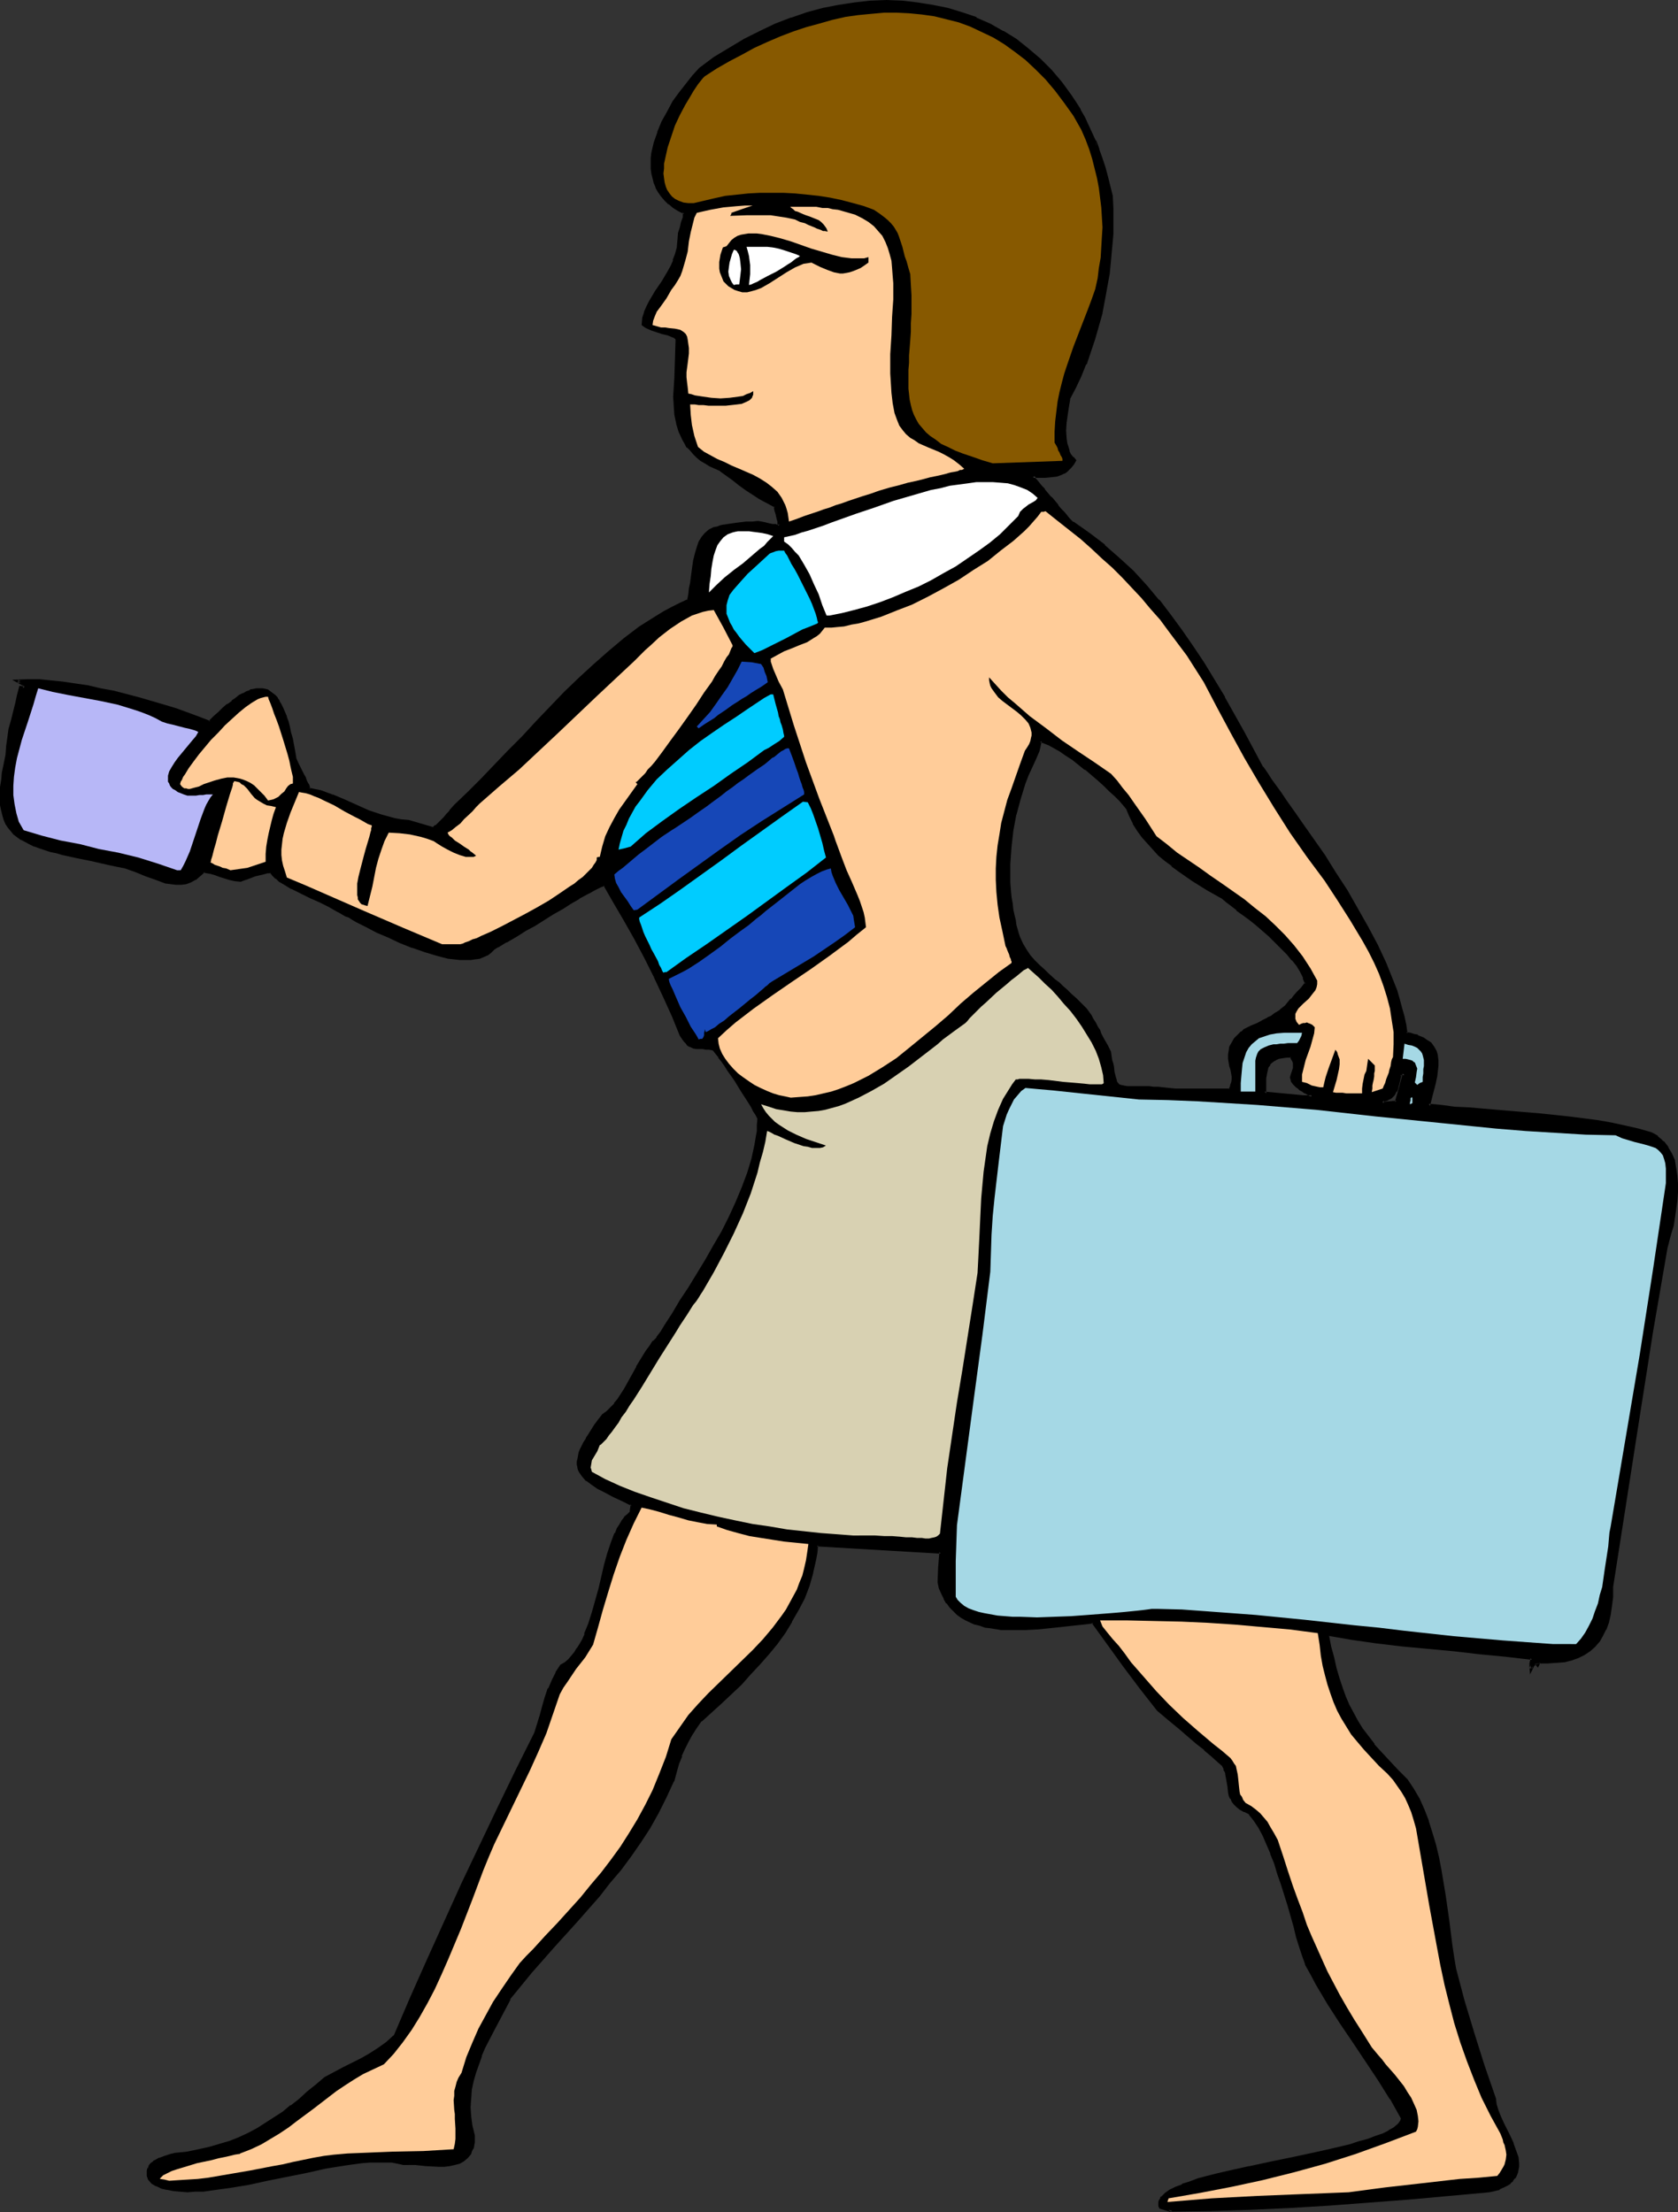
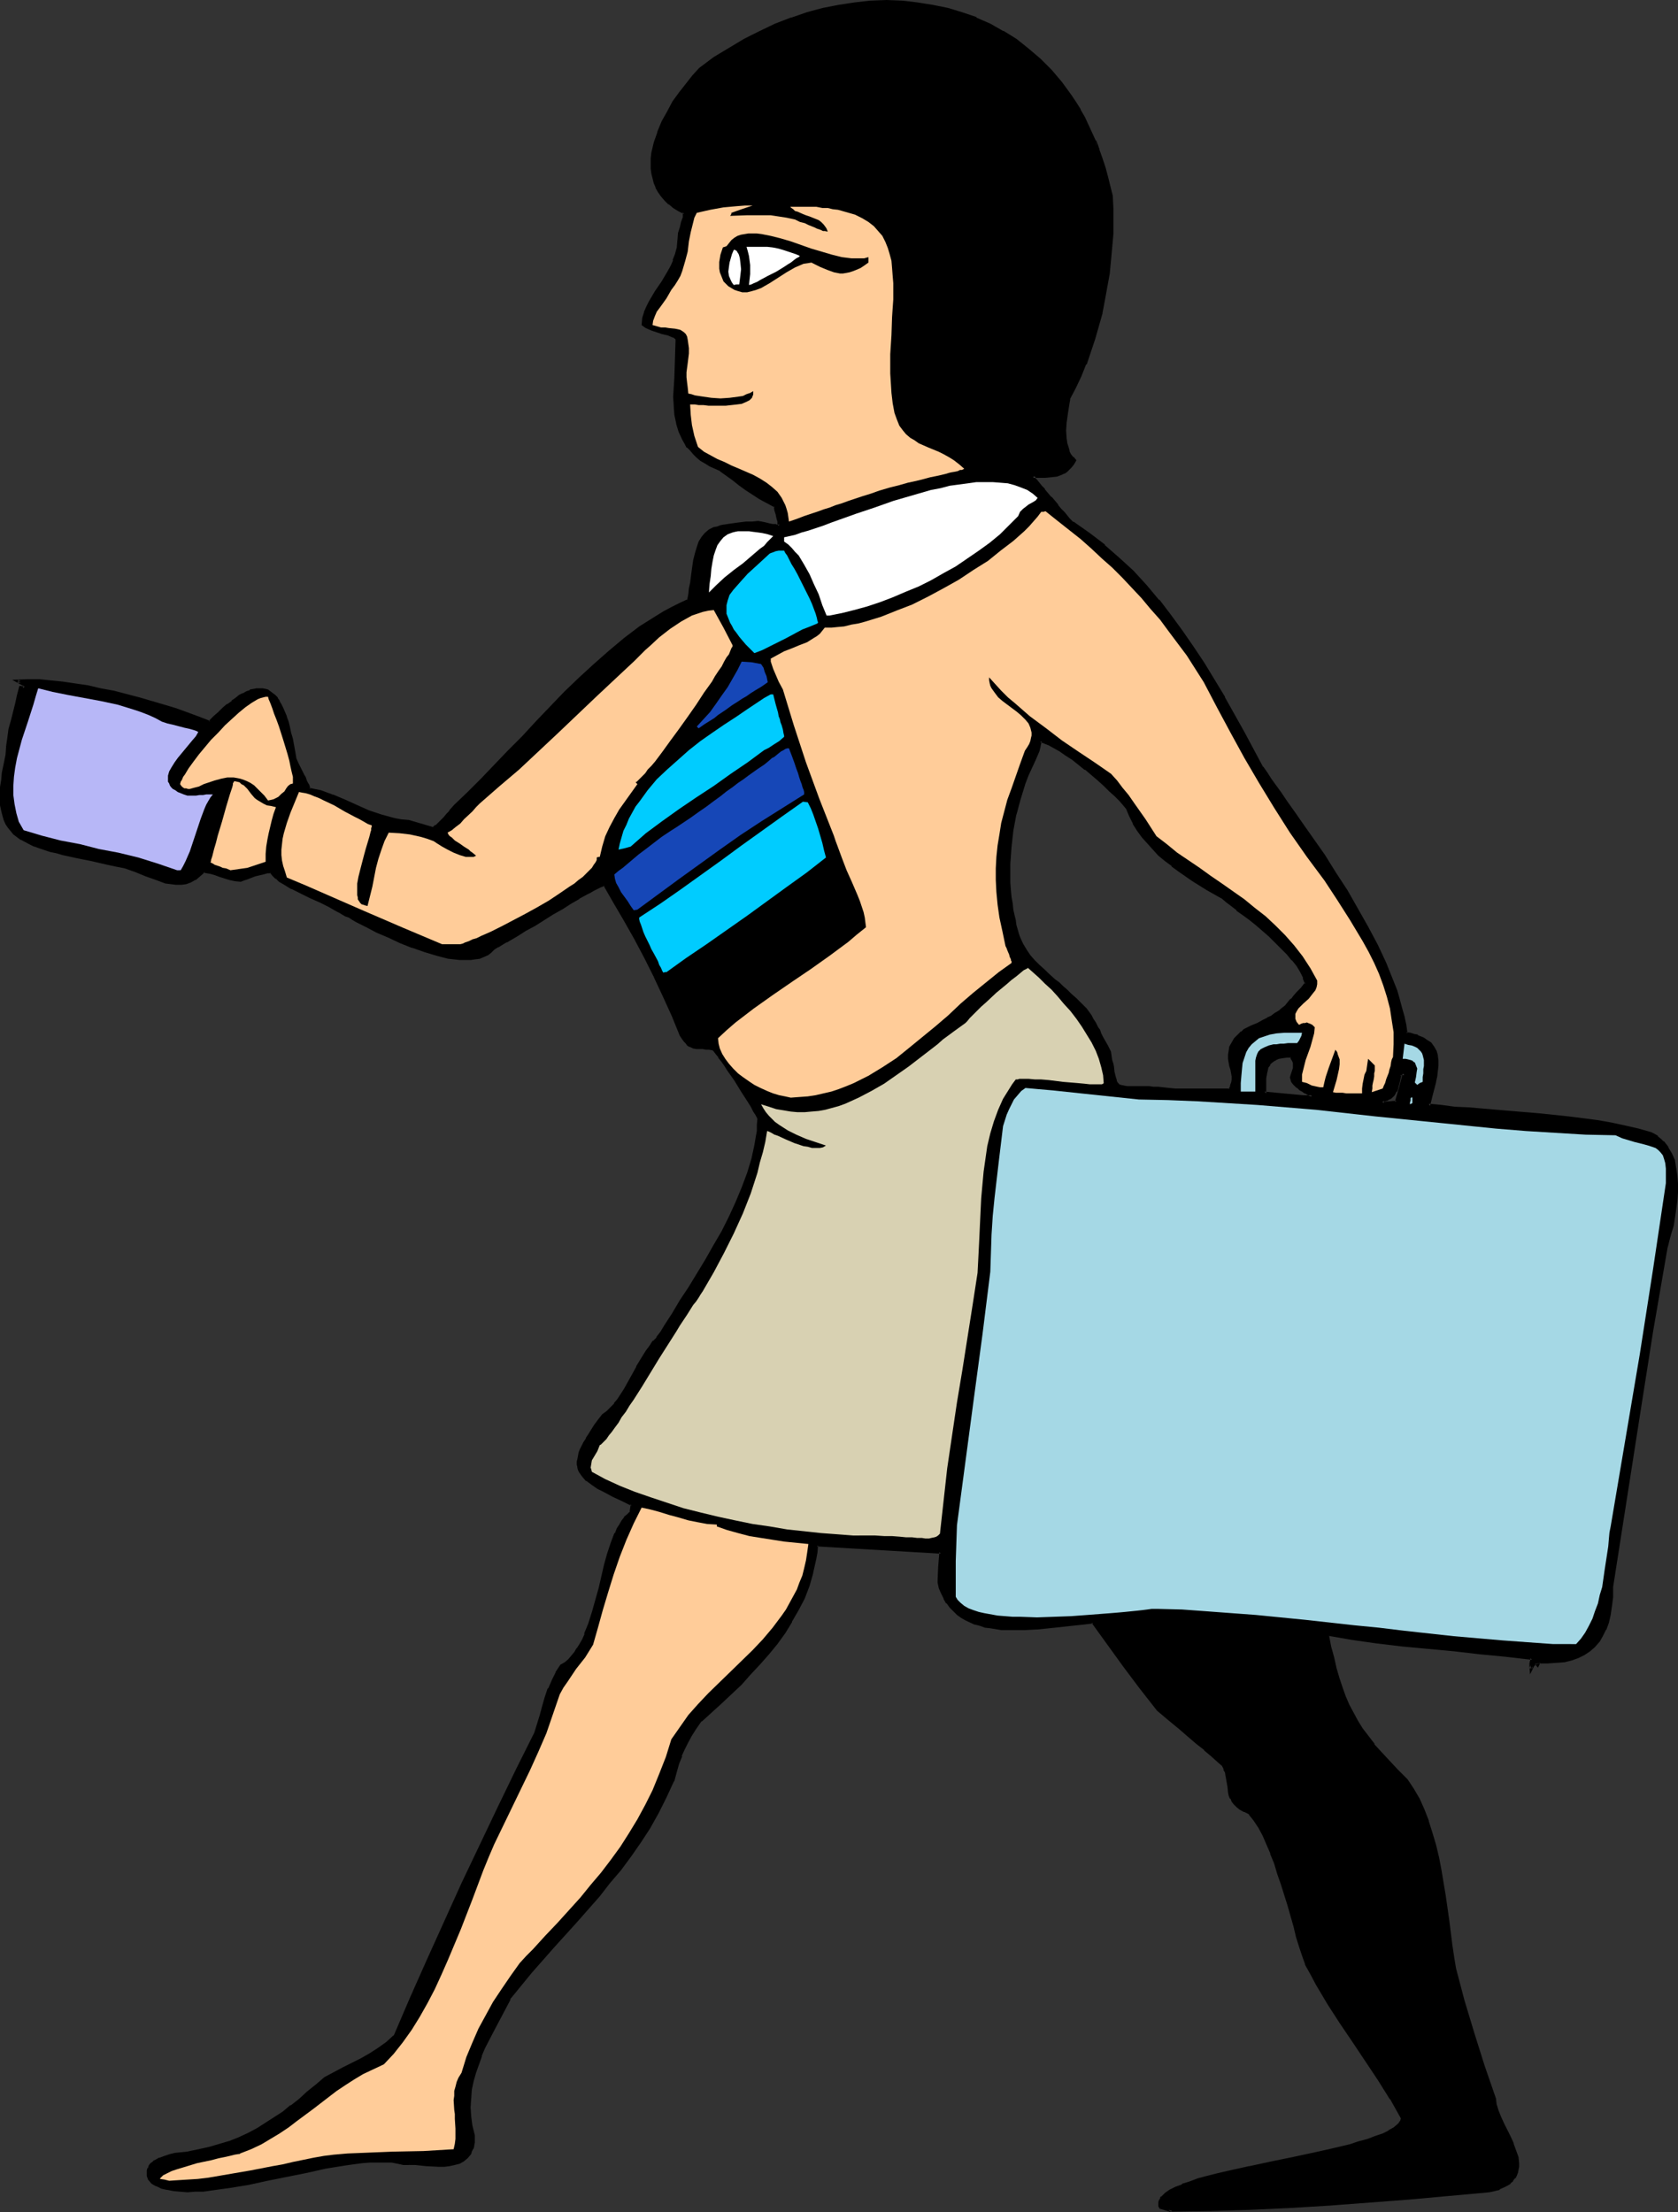
<svg xmlns="http://www.w3.org/2000/svg" xmlns:ns1="http://sodipodi.sourceforge.net/DTD/sodipodi-0.dtd" xmlns:ns2="http://www.inkscape.org/namespaces/inkscape" version="1.0" width="118.285mm" height="155.968mm" id="svg35" ns1:docname="Businesswoman 10.wmf">
  <rect width="100%" height="100%" fill="#333333" stroke="none" />
  <ns1:namedview id="namedview35" pagecolor="#ffffff" bordercolor="#000000" borderopacity="0.25" ns2:showpageshadow="2" ns2:pageopacity="0.0" ns2:pagecheckerboard="0" ns2:deskcolor="#d1d1d1" ns2:document-units="mm" />
  <defs id="defs1">
    <pattern id="WMFhbasepattern" patternUnits="userSpaceOnUse" width="6" height="6" x="0" y="0" />
  </defs>
  <path style="fill:#000000;fill-opacity:1;fill-rule:evenodd;stroke:none" d="m 368.216,293.934 3.878,-0.162 0.969,-3.878 1.131,-3.878 -0.646,0.162 -0.485,0.162 -0.485,2.262 -0.323,1.131 -0.485,0.97 -0.485,0.808 -0.808,0.808 -0.485,0.323 -0.485,0.323 -0.485,0.162 -0.808,0.162 z m -56.388,295.065 -2.585,-0.808 -0.162,-0.485 -0.162,-0.485 0.162,-0.485 v -0.323 l 0.323,-0.485 0.323,-0.485 0.808,-0.808 1.293,-0.808 1.454,-0.808 1.777,-0.646 1.939,-0.808 2.262,-0.646 2.424,-0.646 2.585,-0.646 2.747,-0.646 2.908,-0.808 2.908,-0.646 6.14,-1.131 6.14,-1.293 5.978,-1.293 3.07,-0.646 2.747,-0.646 2.747,-0.808 2.424,-0.646 2.424,-0.646 2.1,-0.808 1.939,-0.808 1.616,-0.808 1.293,-0.808 1.131,-0.808 0.323,-0.485 0.485,-0.485 0.162,-0.323 0.162,-0.485 -3.07,-5.494 -3.231,-5.171 -6.786,-10.019 -3.231,-5.009 -3.393,-5.009 -3.07,-5.171 -1.454,-2.747 -1.454,-2.585 -0.646,-2.262 -0.808,-2.585 -0.808,-2.585 -0.808,-2.585 -1.616,-5.656 -1.616,-5.817 -0.969,-2.747 -0.969,-2.747 -0.969,-2.585 -0.969,-2.585 -1.131,-2.262 -1.131,-2.262 -1.293,-1.778 -1.293,-1.778 -1.293,-0.646 -1.131,-0.646 -0.969,-0.646 -0.646,-0.646 -0.485,-0.646 -0.323,-0.808 -0.323,-0.808 -0.162,-0.646 -0.323,-1.778 -0.162,-1.616 -0.162,-0.97 -0.323,-0.97 -0.323,-0.97 -0.485,-0.97 -1.454,-1.293 -1.454,-1.454 -1.939,-1.454 -1.939,-1.778 -2.424,-1.939 -2.424,-2.101 -2.747,-2.262 -2.908,-2.585 -4.686,-5.817 -4.362,-5.817 -4.201,-5.979 -2.1,-2.909 -2.1,-2.909 -2.747,0.323 -2.908,0.323 -3.07,0.323 -3.07,0.485 -3.231,0.162 -3.07,0.162 -3.07,0.162 -3.07,-0.162 -3.07,-0.323 -1.293,-0.323 -1.293,-0.323 -1.454,-0.485 -2.424,-0.97 -1.131,-0.646 -1.131,-0.808 -0.969,-0.808 -0.808,-1.131 -0.808,-0.97 -0.808,-1.293 -0.646,-1.293 -0.485,-1.454 -0.485,-1.616 0.323,-3.878 0.162,-4.04 -8.24,-0.485 -8.24,-0.485 -8.24,-0.485 -8.24,-0.323 -0.323,1.778 -0.162,1.939 -0.808,3.555 -1.131,3.393 -1.293,3.393 -1.454,3.07 -1.777,3.07 -1.777,3.07 -2.1,2.747 -2.262,2.747 -2.262,2.747 -2.424,2.747 -2.585,2.585 -5.332,5.009 -5.332,4.848 -1.454,1.939 -1.131,1.939 -1.131,1.778 -0.808,1.939 -0.808,1.778 -0.646,2.101 -0.808,2.101 -0.646,2.424 -1.939,4.363 -2.1,4.201 -2.262,4.04 -2.424,3.717 -2.585,3.717 -2.747,3.555 -2.747,3.555 -2.908,3.393 -5.978,6.787 -6.14,6.787 -5.978,6.787 -2.908,3.555 -2.747,3.717 -4.524,8.564 -2.262,4.363 -0.969,2.262 -0.808,2.101 -0.808,2.262 -0.646,2.262 -0.323,2.424 -0.323,2.262 v 2.424 2.424 l 0.485,2.585 0.646,2.424 v 0.97 l -0.162,0.97 -0.162,0.808 -0.162,0.808 -0.323,0.646 -0.323,0.646 -0.808,0.97 -0.808,0.808 -1.131,0.646 -1.293,0.323 -1.293,0.323 h -1.454 -1.454 l -3.07,-0.162 -3.231,-0.162 -1.454,-0.162 h -1.454 l -1.616,-0.323 -1.616,-0.162 -1.939,-0.162 h -1.939 l -2.1,0.162 -2.1,0.162 -2.262,0.323 -2.424,0.323 -4.847,0.808 -5.17,0.97 -10.34,2.262 -5.17,0.97 -5.009,0.97 -2.424,0.323 -2.424,0.323 -2.1,0.162 -2.262,0.162 h -1.939 -1.939 l -1.777,-0.162 -1.616,-0.323 -1.454,-0.485 -1.293,-0.485 -1.293,-0.808 -0.808,-0.808 -0.162,-0.808 -0.162,-0.808 0.162,-0.646 0.162,-0.485 0.323,-0.646 0.323,-0.485 0.485,-0.323 0.485,-0.323 1.131,-0.646 1.454,-0.485 1.293,-0.485 1.454,-0.323 3.231,-0.485 3.07,-0.485 2.908,-0.646 2.747,-0.808 2.747,-0.97 2.424,-0.97 2.424,-1.131 2.424,-1.293 2.262,-1.293 2.262,-1.454 2.262,-1.616 2.262,-1.778 2.262,-1.616 2.1,-1.939 2.262,-1.939 2.424,-1.939 4.686,-2.424 4.847,-2.585 2.424,-1.293 2.262,-1.454 2.1,-1.616 2.1,-1.778 4.362,-10.019 4.524,-10.342 9.371,-20.36 4.686,-10.18 4.847,-10.18 4.847,-10.019 5.009,-9.695 1.293,-4.686 0.646,-2.424 0.808,-2.262 0.808,-2.424 0.969,-2.101 0.969,-2.101 1.293,-1.939 0.969,-0.646 0.969,-0.808 0.969,-0.97 0.808,-0.97 0.646,-1.131 0.808,-1.293 0.646,-1.131 0.646,-1.293 1.131,-2.909 0.808,-3.07 1.777,-6.302 1.616,-6.302 0.808,-3.07 0.969,-2.747 0.969,-2.585 0.485,-1.131 0.646,-1.131 0.646,-0.97 0.646,-0.97 0.808,-0.646 0.808,-0.808 0.162,-2.262 -1.293,-0.485 -1.293,-0.646 -2.424,-1.293 -2.1,-0.97 -1.939,-1.131 -1.616,-0.97 -1.293,-0.97 -0.969,-1.131 -0.808,-1.131 -0.162,-0.485 -0.162,-0.646 -0.162,-0.646 v -0.646 -0.808 l 0.162,-0.808 0.323,-0.808 0.323,-0.808 0.323,-0.97 0.485,-0.97 0.646,-0.97 0.646,-1.131 0.808,-1.131 0.808,-1.293 0.969,-1.293 1.131,-1.454 0.969,-0.808 1.131,-1.131 0.969,-0.97 0.969,-1.293 1.777,-2.747 1.616,-2.909 1.616,-2.909 1.777,-2.909 0.808,-1.454 0.969,-1.293 0.808,-1.131 1.131,-1.131 0.969,-1.454 0.969,-1.616 2.1,-3.232 2.1,-3.393 2.424,-3.555 2.1,-3.555 2.262,-3.717 2.262,-3.878 2.1,-3.878 1.939,-3.878 1.777,-3.878 1.616,-3.878 1.454,-3.878 1.131,-3.717 0.969,-3.878 0.323,-1.778 0.162,-1.778 0.162,-1.778 v -1.778 l -0.485,-0.97 -0.646,-1.131 -0.646,-1.131 -0.808,-1.293 -1.777,-2.747 -1.777,-2.909 -1.777,-2.747 -0.969,-1.293 -0.808,-1.131 -0.808,-1.131 -0.646,-0.808 -0.485,-0.808 -0.485,-0.323 -0.969,-0.323 h -0.969 -0.808 l -0.485,-0.162 h -1.131 -0.808 l -0.646,-0.323 -0.323,-0.162 -0.485,-0.323 -0.323,-0.485 -0.485,-0.485 -0.485,-0.646 -0.646,-0.808 -2.1,-5.171 -2.424,-5.333 -2.424,-5.171 -2.585,-5.171 -2.747,-5.171 -2.585,-4.848 -2.747,-4.848 -2.747,-4.525 -0.323,0.162 h -0.323 l -0.485,0.162 -0.485,0.323 -0.808,0.323 -0.646,0.485 -0.808,0.485 -0.969,0.485 -2.1,1.131 -2.262,1.293 -2.262,1.454 -2.424,1.454 -5.009,3.07 -2.262,1.293 -2.262,1.454 -1.939,1.131 -0.969,0.485 -0.808,0.485 -1.454,0.808 -0.485,0.323 -0.485,0.323 -0.808,0.808 -0.808,0.646 -1.131,0.485 -1.131,0.323 -1.131,0.323 -1.293,0.162 h -2.747 l -1.454,-0.162 -1.454,-0.323 -3.231,-0.646 -3.07,-0.97 -3.393,-1.131 -3.231,-1.293 -3.07,-1.454 -3.07,-1.454 -2.747,-1.293 -1.293,-0.808 -1.293,-0.646 -1.131,-0.485 -0.969,-0.646 -0.969,-0.485 -0.808,-0.323 -0.808,-0.485 -0.485,-0.323 -2.262,-1.293 -2.424,-1.131 -2.585,-1.131 -2.585,-1.293 -2.262,-1.131 -2.262,-1.293 -0.969,-0.646 -0.969,-0.808 -0.808,-0.808 -0.646,-0.808 -1.131,0.162 -1.131,0.162 -2.1,0.646 -2.1,0.808 -0.808,0.162 -0.969,0.323 -1.454,-0.162 -1.293,-0.323 -2.747,-0.808 -1.131,-0.323 -1.131,-0.323 -0.969,-0.323 -0.969,-0.162 -1.131,1.131 -1.293,0.97 -1.131,0.646 -1.293,0.323 -1.293,0.162 -1.293,0.162 -1.293,-0.162 -1.293,-0.323 -1.293,-0.323 -1.293,-0.485 -2.747,-1.131 -2.747,-0.97 -2.908,-0.97 -2.262,-0.646 -2.262,-0.485 -4.362,-0.97 -3.878,-0.808 -3.716,-0.808 -1.616,-0.323 -1.616,-0.485 -1.616,-0.485 -1.293,-0.485 -1.454,-0.323 -1.293,-0.646 L 5.816,223.481 3.878,222.026 3.231,221.218 2.424,220.41 1.939,219.441 1.293,218.31 0.969,217.178 0.646,216.047 0.485,214.593 0.323,213.139 v -1.616 l 0.162,-1.778 0.162,-1.778 0.323,-2.101 0.323,-2.101 0.646,-2.424 v -2.262 l 0.323,-2.424 0.485,-2.262 0.485,-2.262 1.131,-4.686 0.646,-2.101 0.485,-2.262 0.969,0.323 0.162,-0.808 -1.939,-1.131 h 2.747 3.07 l 3.07,0.162 3.07,0.485 3.393,0.323 3.393,0.646 3.393,0.646 3.393,0.808 6.786,1.616 6.786,1.939 3.07,1.131 3.07,1.131 3.07,0.97 2.747,1.131 1.454,-1.293 1.131,-1.131 1.293,-1.131 1.131,-0.97 1.131,-0.808 0.969,-0.808 1.131,-0.646 0.969,-0.646 0.808,-0.485 0.969,-0.323 0.808,-0.323 0.808,-0.162 h 0.808 0.808 l 0.646,0.162 0.646,0.323 0.646,0.323 0.646,0.485 0.485,0.485 0.646,0.646 0.485,0.808 0.485,0.808 0.485,0.97 0.485,1.131 0.323,1.131 0.485,1.293 0.485,1.454 0.323,1.454 0.323,1.616 0.323,1.778 0.485,1.778 0.323,1.939 0.485,1.131 0.485,0.97 0.485,0.97 0.323,0.646 0.323,0.646 0.323,0.646 0.323,0.808 0.323,0.646 0.323,0.485 0.162,0.97 1.616,0.323 1.454,0.485 3.231,0.97 3.07,1.293 3.231,1.454 3.231,1.454 3.555,1.293 1.616,0.485 1.939,0.323 1.777,0.323 1.939,0.162 6.624,1.939 0.808,-0.485 0.646,-0.808 1.616,-1.616 0.646,-0.808 0.646,-0.808 1.454,-1.616 3.555,-3.232 3.555,-3.555 3.555,-3.717 3.555,-3.717 3.716,-3.878 3.716,-4.04 7.594,-7.756 3.878,-3.878 3.878,-3.717 4.039,-3.555 4.201,-3.232 4.039,-3.07 4.201,-2.747 2.1,-1.293 2.1,-1.131 2.262,-1.131 2.1,-0.97 0.323,-1.616 0.323,-1.454 0.162,-1.454 0.162,-1.454 0.485,-2.424 0.323,-2.262 0.323,-1.778 0.485,-1.616 0.485,-1.454 0.808,-1.131 0.808,-0.97 0.969,-0.808 1.454,-0.646 0.646,-0.323 0.808,-0.162 0.969,-0.323 0.969,-0.162 1.131,-0.162 1.131,-0.162 1.293,-0.162 h 1.454 l 1.454,-0.162 h 1.616 l 0.969,0.162 0.808,0.162 h 0.646 l 0.485,0.162 0.969,0.162 0.646,0.162 h 0.485 0.808 v -0.323 l -0.162,-0.323 -0.162,-0.485 -0.162,-0.646 -0.162,-0.485 -0.162,-0.97 -0.162,-0.97 -0.162,-0.97 -2.1,-1.131 -1.939,-1.131 -3.716,-2.585 -1.777,-1.293 -1.777,-1.131 -3.231,-2.424 -1.454,-0.646 -1.454,-0.808 -1.293,-0.646 -0.969,-0.808 -1.131,-0.808 -0.969,-0.808 -0.808,-0.808 -0.646,-0.97 -0.646,-0.97 -0.646,-0.97 -0.808,-2.101 -0.808,-2.101 -0.323,-2.262 -0.323,-2.424 v -2.424 -2.424 l 0.162,-2.585 0.323,-5.009 0.162,-5.171 -0.162,-0.323 -0.323,-0.323 -0.323,-0.162 -0.485,-0.162 -1.293,-0.485 -1.293,-0.485 -2.908,-0.97 -1.293,-0.485 -0.646,-0.323 -0.485,-0.323 0.323,-1.616 0.323,-1.616 0.646,-1.454 0.646,-1.293 1.616,-2.585 1.777,-2.747 1.616,-2.747 0.808,-1.454 0.646,-1.454 0.646,-1.778 0.323,-1.778 0.323,-1.778 0.162,-2.101 0.323,-1.454 0.485,-1.293 0.323,-1.454 0.162,-0.646 v -0.485 l -1.616,-0.808 -1.293,-0.808 -1.131,-0.97 -0.969,-0.97 -0.969,-1.131 -0.808,-0.97 -0.646,-1.131 -0.323,-1.293 -0.485,-1.131 -0.162,-1.293 -0.162,-1.293 V 43.468 42.175 l 0.162,-1.293 0.646,-2.747 0.808,-2.909 1.293,-2.747 1.293,-2.585 1.616,-2.585 1.616,-2.585 1.777,-2.262 1.777,-2.101 1.777,-1.939 3.878,-2.747 3.878,-2.585 4.039,-2.424 4.201,-2.101 4.039,-1.939 4.201,-1.616 4.201,-1.293 4.362,-1.131 4.039,-0.97 4.362,-0.646 4.201,-0.323 4.201,-0.162 4.039,0.162 4.039,0.323 4.039,0.646 4.039,0.808 3.878,1.131 3.716,1.454 3.716,1.616 3.393,1.939 3.555,2.262 3.231,2.424 3.07,2.585 2.908,3.07 2.747,3.232 1.293,1.616 1.293,1.778 1.131,1.939 1.293,1.939 1.131,1.939 0.969,2.101 0.969,2.101 0.969,2.101 0.969,2.262 0.808,2.424 0.646,2.424 0.808,2.424 0.646,2.424 0.485,2.585 0.162,3.393 v 3.393 3.393 l -0.162,3.555 -0.323,3.393 -0.485,3.555 -0.485,3.555 -0.646,3.555 -0.808,3.393 -0.808,3.393 -1.131,3.555 -0.969,3.393 -1.293,3.232 -1.293,3.232 -1.454,3.07 -1.616,3.07 -0.162,0.808 -0.162,0.97 -0.323,1.939 -0.162,2.262 -0.162,2.424 0.162,2.424 0.162,1.131 0.162,0.97 0.323,0.97 0.485,0.97 0.646,0.808 0.646,0.808 -0.485,0.808 -0.646,0.646 -0.485,0.646 -0.646,0.485 -0.646,0.485 -0.646,0.162 -1.293,0.485 -1.454,0.162 -1.454,0.162 h -1.616 l -1.777,0.162 0.162,0.162 0.162,0.323 0.485,0.646 0.646,0.646 0.646,0.808 0.808,0.97 1.777,2.101 1.777,2.101 0.808,1.131 0.969,0.808 0.646,0.97 0.646,0.646 0.646,0.646 0.485,0.485 4.201,2.909 4.039,3.07 3.878,3.393 3.716,3.555 3.555,3.717 3.231,3.878 3.231,4.201 3.07,4.04 2.908,4.363 2.908,4.363 2.747,4.525 2.747,4.525 5.17,9.211 5.009,9.372 1.131,1.616 1.131,1.616 1.293,1.778 1.293,1.778 1.293,1.939 2.747,4.04 1.454,1.939 3.07,4.363 2.908,4.525 3.07,4.525 2.908,4.686 2.908,4.848 2.747,4.848 2.585,4.848 2.262,4.848 1.939,4.848 0.808,2.424 0.808,2.262 0.646,2.424 0.485,2.262 0.485,2.262 0.323,2.101 1.131,0.323 0.969,0.162 0.969,0.323 0.808,0.323 0.808,0.323 0.646,0.485 1.131,0.808 0.808,0.97 0.485,1.131 0.485,1.131 0.162,1.293 v 1.293 l -0.162,1.454 -0.323,1.454 -0.162,1.454 -0.808,3.07 -0.808,3.232 3.393,0.323 3.555,0.323 3.555,0.323 3.716,0.323 7.594,0.485 7.755,0.646 7.755,0.808 3.878,0.485 3.716,0.646 3.716,0.646 3.555,0.646 3.555,0.808 3.393,0.97 0.969,0.485 0.808,0.485 0.646,0.646 0.808,0.646 1.131,1.616 0.969,1.616 0.646,1.778 0.485,2.101 0.323,2.101 0.162,2.101 -0.162,2.101 v 2.262 l -0.323,2.262 -0.323,2.101 -0.485,2.101 -0.485,2.101 -0.485,1.939 -0.646,1.778 -3.716,22.461 -3.716,22.623 -3.555,22.623 -3.555,22.946 v 2.585 l -0.162,2.424 -0.485,2.262 -0.485,2.101 -0.646,1.939 -0.808,1.616 -0.969,1.454 -1.131,1.293 -1.131,1.131 -1.454,0.808 -1.616,0.97 -1.777,0.485 -1.939,0.485 -2.1,0.323 -2.262,0.162 h -2.424 l -0.323,0.646 -0.162,-0.323 -0.323,-0.162 -0.323,0.323 -0.323,0.323 -0.162,0.323 -0.162,0.323 -0.162,0.323 -0.162,-0.646 0.162,-0.646 0.162,-0.808 v -0.646 l -6.786,-0.808 -6.947,-0.808 -6.947,-0.646 -6.947,-0.808 -6.786,-0.646 -6.786,-0.808 -6.786,-0.97 -6.624,-0.97 0.808,3.232 0.646,3.07 0.808,2.909 0.646,2.585 0.969,2.585 0.808,2.262 0.969,2.262 1.131,2.262 1.131,1.939 1.293,2.101 1.454,2.101 1.616,2.262 1.939,2.101 2.1,2.262 2.262,2.424 2.585,2.424 1.616,2.585 1.616,2.585 1.293,2.909 1.131,2.909 0.969,3.232 0.808,3.232 0.808,3.393 0.646,3.232 1.293,6.948 0.808,6.625 0.969,6.625 0.323,3.07 0.485,3.07 2.424,8.564 2.424,8.564 2.908,8.726 2.908,8.888 0.323,1.454 0.485,1.616 0.646,1.616 0.808,1.778 1.777,3.555 0.808,1.778 0.646,1.939 0.485,1.616 0.323,1.778 v 0.808 l -0.162,0.808 -0.162,0.646 -0.323,0.808 -0.485,0.646 -0.485,0.646 -0.646,0.485 -0.646,0.646 -0.969,0.485 -1.131,0.485 -1.293,0.485 -1.293,0.323 -21.327,1.778 -10.664,0.97 -10.664,0.808 -10.664,0.646 -10.664,0.485 -10.502,0.323 -10.502,0.162 v -0.162 z m 1.293,-298.62 h 14.541 l 0.485,-0.97 0.323,-0.808 v -0.97 -0.808 l -0.323,-1.939 -0.162,-0.97 -0.162,-0.808 -0.162,-1.131 v -0.97 -0.97 l 0.323,-0.97 0.485,-1.131 0.808,-1.131 0.969,-1.131 0.646,-0.485 0.646,-0.646 1.939,-0.808 1.616,-0.808 1.454,-0.808 1.293,-0.485 0.969,-0.646 0.969,-0.646 1.454,-0.97 1.293,-1.293 0.646,-0.646 0.808,-0.808 0.485,-0.485 0.323,-0.323 0.969,-1.131 0.969,-1.293 1.293,-1.293 -0.485,-1.616 -0.808,-1.616 -0.969,-1.616 -1.293,-1.616 -1.293,-1.616 -1.616,-1.616 -3.393,-3.232 -3.393,-2.909 -1.777,-1.454 -1.616,-1.293 -1.616,-1.293 -1.454,-1.131 -1.293,-0.97 -1.131,-0.97 -4.039,-2.262 -4.039,-2.424 -3.716,-2.585 -1.777,-1.293 -1.616,-1.454 -1.777,-1.454 -1.454,-1.454 -1.454,-1.616 -1.454,-1.778 -1.131,-1.778 -1.293,-1.778 -0.969,-1.939 -0.808,-1.939 -0.808,-1.131 -1.131,-1.131 -1.131,-1.293 -1.454,-1.293 -1.454,-1.454 -1.616,-1.454 -3.393,-2.909 -3.555,-2.585 -1.616,-1.131 -1.616,-1.131 -1.616,-0.97 -1.454,-0.646 -1.293,-0.485 -0.969,-0.323 -0.323,1.293 -0.323,1.293 -1.131,2.262 -0.969,2.101 -0.808,2.101 -0.808,2.101 -1.454,4.201 -0.969,4.201 -0.808,4.201 -0.485,4.525 -0.323,4.525 -0.162,2.424 v 2.424 l 0.162,2.101 0.323,1.939 0.162,1.616 0.323,1.616 0.162,1.454 0.323,1.454 0.323,1.293 0.323,1.131 0.323,1.131 0.323,0.97 0.808,1.778 0.808,1.616 1.131,1.454 1.131,1.454 1.293,1.293 1.616,1.454 0.808,0.646 1.939,1.616 0.969,0.97 0.969,0.97 1.131,0.97 1.293,1.131 1.293,1.131 1.131,1.293 1.454,1.293 0.646,0.97 0.646,0.97 0.485,0.808 0.646,0.97 0.323,0.646 0.323,0.646 0.323,0.646 0.485,0.97 0.485,0.97 0.646,1.131 0.646,1.293 0.646,1.454 0.323,1.131 0.162,0.97 0.162,0.97 0.162,0.97 0.323,1.454 0.162,1.293 0.323,0.808 0.323,0.646 0.485,0.646 0.646,0.162 0.808,0.323 h 0.969 l 1.293,0.162 h 2.424 0.969 1.131 1.131 l 1.293,0.162 h 1.454 l 1.454,0.162 z m 34.091,1.939 h 1.616 l 0.162,-0.162 h 0.485 l 0.162,-0.162 -0.969,-0.485 -0.808,-0.485 -0.808,-0.485 -0.485,-0.485 -0.646,-0.323 -0.485,-0.323 -0.646,-0.808 -0.485,-0.485 -0.162,-0.485 v -0.485 -0.485 l 0.323,-0.97 0.323,-1.131 0.162,-0.646 -0.162,-0.646 -0.162,-0.808 -0.646,-1.131 -1.293,0.162 -0.969,0.162 -0.969,0.162 -0.969,0.323 -0.646,0.323 -0.485,0.485 -0.485,0.485 -0.485,0.646 -0.323,0.646 -0.162,0.808 -0.162,1.616 -0.162,2.101 v 2.101 z" id="path1" />
  <path style="fill:#000000;fill-opacity:1;fill-rule:evenodd;stroke:none" d="m 367.893,294.419 4.524,-0.323 1.131,-4.04 1.131,-4.525 -1.131,0.162 h -0.162 l -0.646,0.323 -0.646,2.424 -0.323,1.131 v -0.162 l -0.323,1.131 v 0 l -0.485,0.808 v 0 l -0.808,0.646 h 0.162 l -0.485,0.323 v 0 l -0.485,0.323 v -0.162 l -0.485,0.162 v 0 l -0.969,0.162 v 1.616 l 0.808,-0.485 v -0.646 l -0.323,0.323 0.646,-0.162 v 0 l 0.646,-0.162 0.485,-0.323 h 0.162 l 0.485,-0.323 0.808,-0.808 0.485,-0.97 h 0.162 l 0.323,-0.97 v -0.162 l 0.323,-1.131 0.485,-2.262 -0.323,0.323 0.646,-0.162 h -0.162 0.646 l -0.485,-0.485 -0.969,3.717 -1.131,3.878 0.485,-0.323 -3.878,0.323 0.485,0.323 z" id="path2" />
  <path style="fill:#000000;fill-opacity:1;fill-rule:evenodd;stroke:none" d="m 311.344,589 0.646,-0.485 -2.747,-0.808 0.323,0.323 -0.162,-0.485 v 0.162 -0.485 0 -0.323 0 l 0.162,-0.485 -0.162,0.162 0.323,-0.485 v 0 l 0.323,-0.323 h -0.162 l 0.969,-0.808 h -0.162 l 1.293,-0.808 v 0 l 1.454,-0.808 1.777,-0.646 h -0.162 l 2.1,-0.646 2.262,-0.808 2.424,-0.646 2.585,-0.646 2.747,-0.646 2.908,-0.646 2.908,-0.646 h -0.162 l 6.14,-1.293 6.14,-1.293 6.14,-1.293 2.908,-0.646 v 0 l 2.908,-0.646 2.585,-0.646 2.585,-0.646 2.424,-0.808 2.1,-0.646 v 0 l 1.939,-0.808 v -0.162 l 1.616,-0.808 v 0 l 1.454,-0.808 v 0 l 0.969,-0.808 h 0.162 l 0.323,-0.485 h 0.162 l 0.323,-0.485 0.323,-0.646 v -0.646 l -3.07,-5.494 v 0 l -3.231,-5.171 -6.624,-10.18 -3.393,-5.009 -3.231,-5.009 -3.231,-5.171 v 0.162 l -1.454,-2.747 -1.454,-2.585 h 0.162 l -0.808,-2.262 -0.808,-2.424 -0.808,-2.585 -0.646,-2.747 -1.616,-5.656 -1.777,-5.656 -0.969,-2.909 -0.808,-2.747 -0.969,-2.585 h -0.162 l -0.969,-2.585 -1.131,-2.262 -1.131,-2.262 v 0 l -1.293,-1.939 -1.454,-1.778 -1.293,-0.646 v 0 l -1.131,-0.646 -0.808,-0.646 v 0 l -0.646,-0.646 h 0.162 l -0.646,-0.646 v 0.162 l -0.323,-0.808 v 0 l -0.323,-0.808 v 0.162 l -0.162,-0.808 v 0 l -0.162,-1.616 -0.323,-1.778 -0.162,-0.808 v -0.162 l -0.162,-0.97 -0.485,-0.97 v 0 l -0.485,-1.131 -1.454,-1.293 -1.616,-1.293 -1.777,-1.616 v 0 l -2.1,-1.778 v 0 l -2.262,-1.939 -2.424,-1.939 v 0 l -2.747,-2.424 v 0 l -2.908,-2.424 v 0 l -4.686,-5.817 v 0 l -4.362,-5.979 -4.201,-5.817 -2.1,-2.909 -2.262,-3.07 -2.908,0.323 -2.908,0.323 -3.07,0.323 -3.07,0.323 -3.231,0.323 v 0 l -3.07,0.162 h -3.07 -3.07 v 0 l -2.908,-0.485 -1.454,-0.162 h 0.162 l -1.454,-0.485 -1.293,-0.323 v 0 l -2.424,-0.97 h 0.162 l -1.131,-0.808 -1.131,-0.646 v 0 l -0.969,-0.808 -0.808,-0.97 v 0 l -0.969,-1.131 h 0.162 l -0.808,-1.131 v 0 l -0.646,-1.293 -0.485,-1.454 v 0 l -0.323,-1.454 v 0.162 l 0.162,-4.04 v 0 l 0.323,-4.363 -8.725,-0.485 -8.24,-0.485 -8.24,-0.485 -8.563,-0.485 -0.323,2.262 -0.323,1.939 -0.808,3.555 v -0.162 l -0.969,3.393 v 0 l -1.293,3.393 v 0 l -1.454,3.07 -1.777,3.07 v 0 l -1.777,2.909 -2.1,2.909 v 0 l -2.262,2.747 v 0 l -2.262,2.747 -2.424,2.585 -2.585,2.585 -5.332,5.009 -5.332,4.848 -1.454,2.101 -1.293,1.778 v 0.162 l -0.969,1.778 -0.808,1.778 -0.808,1.939 h -0.162 l -0.646,2.101 -0.646,2.262 -0.646,2.424 v -0.162 l -1.939,4.363 -2.1,4.201 -2.262,3.878 v 0 l -2.424,3.878 -2.585,3.717 -2.747,3.555 v 0 l -2.747,3.555 -2.908,3.393 v -0.162 l -5.978,6.787 -5.978,6.787 -5.978,6.787 v 0.162 l -3.07,3.555 -2.908,3.555 -4.524,8.726 -2.1,4.363 -0.969,2.101 v 0.162 l -0.808,2.262 -0.808,2.262 -0.646,2.262 v 0 l -0.485,2.262 -0.162,2.424 v 0 l -0.162,2.424 0.162,2.424 v 0 l 0.323,2.585 v 0 l 0.646,2.585 v -0.162 0.97 0.97 0 l -0.162,0.808 v -0.162 l -0.162,0.808 v 0 l -0.323,0.646 -0.323,0.485 v 0 l -0.808,1.131 0.162,-0.162 -0.969,0.808 h 0.162 l -1.131,0.646 v -0.162 l -1.131,0.323 v 0 l -1.293,0.323 -1.454,0.162 v 0 h -1.454 l -3.07,-0.162 v 0 l -3.231,-0.323 v 0 h -1.454 v 0.808 h 1.454 v 0 l 3.07,0.323 h 0.162 l 3.07,0.162 h 1.454 0.162 l 1.293,-0.162 1.454,-0.323 v 0 l 1.293,-0.323 1.131,-0.646 0.969,-0.808 0.969,-1.131 0.162,-0.646 0.323,-0.646 0.162,-0.162 0.162,-0.646 v -0.162 l 0.162,-0.808 v 0 -0.97 -0.97 l -0.646,-2.585 v 0 l -0.323,-2.424 v 0 l -0.162,-2.424 0.162,-2.424 v 0.162 l 0.162,-2.424 0.485,-2.262 v 0 l 0.646,-2.262 0.808,-2.262 0.808,-2.262 -0.162,0.162 0.969,-2.262 2.262,-4.363 4.524,-8.564 h -0.162 l 2.908,-3.555 2.908,-3.555 v 0 l 5.978,-6.787 6.14,-6.787 5.978,-6.787 v 0 l 2.747,-3.555 2.908,-3.393 v 0 l 2.747,-3.717 2.585,-3.717 2.424,-3.717 v 0 l 2.262,-4.04 2.1,-4.201 1.939,-4.201 0.162,-0.162 0.646,-2.424 0.646,-2.262 0.808,-1.939 h -0.162 l 0.808,-1.778 0.969,-1.939 0.969,-1.778 v 0 l 1.131,-1.778 1.454,-2.101 v 0.162 l 5.332,-4.848 5.332,-5.009 2.424,-2.747 2.424,-2.585 2.424,-2.747 v 0 l 2.262,-2.747 v 0 l 2.1,-2.909 1.777,-2.909 v -0.162 l 1.777,-3.07 1.616,-3.07 v 0 l 1.293,-3.393 v 0 l 0.969,-3.393 v -0.162 l 0.808,-3.555 0.323,-1.778 0.162,-1.939 -0.323,0.323 8.24,0.485 8.24,0.485 8.24,0.485 8.24,0.485 -0.323,-0.485 -0.323,4.04 v -0.162 l -0.162,4.201 0.323,1.616 v 0 l 0.646,1.454 0.646,1.293 v 0.162 l 0.646,1.131 h 0.162 l 0.808,1.131 v 0 l 0.969,0.97 0.969,0.97 v 0 l 1.131,0.808 1.131,0.646 v 0 l 2.424,1.131 h 0.162 l 1.293,0.323 1.293,0.485 v 0 l 1.454,0.162 2.908,0.485 h 0.162 3.07 3.07 l 3.07,-0.162 h 0.162 l 3.231,-0.323 3.07,-0.323 2.908,-0.323 3.07,-0.323 2.747,-0.323 -0.485,-0.162 2.1,2.909 2.1,2.909 4.201,5.817 4.362,5.817 v 0 l 4.686,5.979 3.07,2.585 v 0 l 2.747,2.262 v 0 l 2.424,2.101 2.262,1.939 v 0 l 2.1,1.616 h -0.162 l 1.939,1.616 1.616,1.454 1.293,1.131 v 0 l 0.485,0.97 h -0.162 l 0.485,0.808 0.162,1.131 v -0.162 l 0.162,0.97 0.323,1.778 0.162,1.616 v 0 l 0.162,0.808 v 0 l 0.323,0.808 h 0.162 l 0.323,0.808 v 0 l 0.485,0.646 0.162,0.162 0.646,0.646 0.808,0.646 1.131,0.646 h 0.162 l 1.293,0.646 h -0.162 l 1.293,1.616 1.293,1.939 v 0 l 1.131,2.101 0.969,2.262 1.131,2.585 -0.162,-0.162 1.131,2.747 0.808,2.747 0.969,2.747 1.777,5.656 1.616,5.656 0.646,2.747 0.808,2.585 0.808,2.424 0.808,2.262 v 0.162 l 1.454,2.585 1.454,2.747 v 0 l 3.07,5.171 3.231,5.009 3.393,5.009 6.786,10.18 3.231,5.171 v -0.162 l 3.07,5.494 -0.162,-0.323 -0.162,0.485 0.162,-0.162 -0.323,0.485 v 0 l -0.323,0.485 0.162,-0.162 -0.485,0.485 v 0 l -0.969,0.808 v 0 l -1.454,0.808 h 0.162 l -1.616,0.808 v 0 l -1.939,0.646 v 0 l -2.1,0.808 -2.424,0.646 -2.424,0.808 -2.747,0.646 -2.747,0.646 v 0 l -2.908,0.646 -5.978,1.293 -6.301,1.293 -5.978,1.293 h -0.162 l -2.908,0.646 -2.908,0.646 -2.747,0.646 -2.585,0.646 -2.424,0.646 -2.1,0.808 -2.1,0.646 v 0.162 l -1.777,0.646 -1.616,0.808 v 0 l -1.131,0.808 -0.969,0.97 h -0.162 l -0.162,0.323 v 0.162 l -0.323,0.485 -0.162,0.485 v 0 0.485 0.646 l 0.323,0.646 3.231,0.97 z" id="path3" />
  <path style="fill:#000000;fill-opacity:1;fill-rule:evenodd;stroke:none" d="m 109.059,576.072 h -1.454 v 0 l -1.454,-0.323 v 0 l -1.777,-0.323 v 0 h -1.939 -1.939 -2.1 v 0 l -2.1,0.162 -2.424,0.323 -2.262,0.323 -5.009,0.808 -5.009,1.131 -10.502,2.101 -5.17,1.131 -4.847,0.808 -2.585,0.323 -2.262,0.323 -2.262,0.323 h 0.162 -2.262 l -1.939,0.162 -1.939,-0.162 v 0 l -1.777,-0.162 -1.616,-0.323 h 0.162 l -1.616,-0.323 h 0.162 l -1.293,-0.485 v 0 l -1.131,-0.808 v 0.162 l -0.808,-0.97 v 0.323 l -0.162,-0.808 v -0.808 0.162 -0.646 0 l 0.162,-0.646 v 0.162 l 0.323,-0.646 -0.162,0.162 0.485,-0.485 0.323,-0.323 v 0 l 0.485,-0.323 v 0 l 1.131,-0.646 v 0 l 1.293,-0.485 1.454,-0.485 1.293,-0.323 v 0 l 3.231,-0.323 3.07,-0.646 h 0.162 l 2.908,-0.485 2.747,-0.97 2.585,-0.808 h 0.162 l 2.424,-0.97 v -0.162 l 2.424,-1.131 2.424,-1.293 2.424,-1.293 v 0 l 2.262,-1.454 2.262,-1.616 2.1,-1.616 v -0.162 l 2.262,-1.778 v 0 l 2.262,-1.778 2.262,-1.939 2.424,-1.939 h -0.162 l 4.686,-2.424 4.847,-2.424 2.424,-1.454 v 0 l 2.262,-1.454 2.1,-1.616 v 0 l 2.262,-1.778 4.362,-10.18 4.686,-10.342 9.209,-20.36 4.686,-10.18 4.847,-10.18 4.847,-9.857 5.009,-9.857 1.454,-4.686 0.646,-2.424 0.646,-2.424 0.808,-2.262 v 0 l 0.969,-2.101 0.969,-2.101 v 0 l 1.293,-1.939 v 0.162 l 0.969,-0.646 v -0.162 l 0.969,-0.808 v 0 l 0.969,-0.808 v -0.162 l 0.808,-0.97 v 0 l 0.808,-1.131 v 0 l 0.646,-1.293 0.646,-1.131 0.646,-1.293 v 0 l 1.131,-2.909 v 0 l 0.969,-3.07 1.777,-6.302 1.454,-6.464 0.808,-2.909 0.969,-2.909 v 0.162 l 0.969,-2.585 v 0 l 0.646,-1.131 0.485,-1.131 v 0.162 l 0.646,-1.131 v 0 l 0.646,-0.808 v 0 l 0.646,-0.808 0.969,-0.808 0.323,-2.585 -1.616,-0.808 -1.293,-0.646 -2.424,-1.131 -2.1,-1.131 -1.939,-0.97 h 0.162 l -1.616,-0.97 -1.293,-0.97 v 0 l -0.969,-0.97 v 0 l -0.808,-1.131 v 0 l -0.162,-0.485 v 0 l -0.162,-0.646 v 0.162 l -0.162,-0.646 v 0 -0.646 0 l 0.162,-0.646 0.162,-0.808 v 0 l 0.162,-0.808 0.323,-0.808 v 0 l 0.323,-0.97 0.485,-0.97 0.646,-0.97 v 0 l 0.646,-1.131 0.808,-1.131 0.808,-1.293 0.969,-1.293 1.131,-1.454 -0.162,0.162 1.131,-0.97 v 0 l 1.131,-0.97 0.969,-1.131 v 0 l 0.969,-1.293 1.777,-2.747 1.777,-2.909 v 0 l 1.616,-2.909 v 0 l 1.616,-2.909 0.808,-1.293 0.969,-1.293 0.969,-1.293 -0.162,0.162 0.969,-1.131 1.131,-1.616 0.969,-1.454 2.1,-3.232 2.262,-3.555 2.262,-3.393 2.1,-3.717 2.262,-3.717 v 0 l 2.262,-3.878 2.1,-3.878 1.939,-3.878 1.777,-3.878 1.777,-3.878 v 0 l 1.454,-3.878 1.131,-3.717 0.808,-3.878 v 0 l 0.323,-1.939 0.323,-1.778 v 0 -1.778 l 0.162,-1.939 -0.646,-0.97 v 0 l -0.646,-1.131 v 0 l -0.646,-1.131 v -0.162 l -0.808,-1.131 -1.777,-2.909 -1.777,-2.909 -1.777,-2.747 -0.969,-1.293 -0.808,-1.131 -0.646,-0.97 h -0.162 l -0.646,-0.97 -0.646,-0.646 v 0 l -0.485,-0.646 -1.131,-0.162 v 0 h -0.969 0.162 l -0.808,-0.162 h -0.646 -1.131 v 0 l -0.808,-0.162 h 0.162 l -0.808,-0.162 h 0.162 l -0.323,-0.162 -0.485,-0.323 h 0.162 l -0.323,-0.323 -0.485,-0.646 v 0.162 l -0.485,-0.646 v 0 l -0.646,-0.808 v 0 l -2.1,-5.171 -2.262,-5.333 -2.585,-5.171 -0.646,0.323 2.424,5.171 2.424,5.333 2.1,5.171 0.646,0.97 v 0 l 0.485,0.646 v 0 l 0.485,0.485 0.323,0.485 0.485,0.323 0.485,0.162 0.646,0.323 0.969,0.162 v 0 h 1.131 -0.162 0.646 l 0.808,0.162 v 0 h 0.969 -0.162 l 0.969,0.162 -0.162,-0.162 0.485,0.485 v 0 l 0.485,0.646 0.808,0.97 H 191.298 l 0.808,0.97 0.808,1.131 0.808,1.293 1.939,2.747 1.777,2.909 1.777,2.747 0.808,1.293 v 0 l 0.646,1.293 v 0 l 0.646,0.97 v 0 l 0.485,0.97 v -0.162 l -0.162,1.778 v 1.778 -0.162 l -0.323,1.778 -0.323,1.939 v 0 l -0.808,3.717 -1.131,3.717 -1.454,3.878 v 0 l -1.616,3.878 -1.777,3.878 -1.939,3.878 -2.262,3.878 -2.1,3.717 v 0 l -2.262,3.717 -2.262,3.717 -2.262,3.393 -2.1,3.555 -2.1,3.232 -0.969,1.616 -1.131,1.454 h 0.162 l -0.969,0.97 h -0.162 l -0.808,1.293 -0.969,1.293 -0.808,1.293 -1.777,2.909 v 0.162 l -1.616,2.909 v 0 l -1.616,2.909 -1.777,2.747 -0.969,1.131 h 0.162 l -1.131,1.131 -0.969,0.97 v 0 l -1.131,0.808 -1.131,1.454 -0.969,1.293 -0.808,1.293 -0.808,1.293 -0.646,0.97 v 0.162 l -0.646,0.97 -0.485,0.97 -0.485,0.97 v 0 l -0.323,0.808 -0.162,0.97 v 0 l -0.162,0.808 -0.162,0.646 v 0.162 0.646 l 0.162,0.646 v 0.162 l 0.162,0.646 v 0 l 0.323,0.646 0.808,1.131 0.969,1.131 h 0.162 l 1.293,0.97 1.616,1.131 v 0 l 1.939,0.97 2.1,1.131 2.424,1.131 1.293,0.646 1.293,0.646 -0.162,-0.485 -0.323,2.262 0.162,-0.323 -0.808,0.808 -0.808,0.646 v 0.162 l -0.646,0.808 v 0 l -0.646,1.131 v 0 l -0.646,0.97 -0.485,1.293 h -0.162 l -0.969,2.585 v 0 l -0.969,2.909 -0.808,2.909 -1.454,6.302 -1.777,6.302 -0.969,3.07 v 0 l -1.131,2.747 h 0.162 l -0.646,1.454 -0.646,1.131 -0.808,1.293 v -0.162 l -0.646,1.131 v 0 l -0.808,0.97 v 0 l -0.808,0.97 v 0 l -0.969,0.808 v 0 l -1.131,0.646 -1.293,1.939 v 0.162 l -0.969,1.939 -0.969,2.262 h -0.162 l -0.808,2.424 -0.646,2.262 -0.646,2.424 -1.454,4.686 v 0 l -4.847,9.695 -4.847,10.019 -4.847,10.18 -4.847,10.18 -9.209,20.36 -4.524,10.18 -4.362,10.18 v -0.162 l -1.939,1.778 v 0 l -2.262,1.616 -2.262,1.454 v 0 l -2.262,1.293 -4.847,2.424 -4.847,2.585 -2.262,1.939 -2.424,1.939 -2.1,1.939 v 0 l -2.262,1.778 v -0.162 l -2.1,1.778 -2.262,1.454 -2.262,1.454 v 0 l -2.262,1.454 -2.424,1.293 -2.424,1.131 v 0 l -2.424,0.97 v 0 l -2.747,0.808 -2.747,0.808 -2.908,0.646 v 0 l -3.07,0.646 -3.231,0.323 v 0 l -1.293,0.323 -1.454,0.485 -1.293,0.485 h -0.162 l -1.131,0.646 h -0.162 l -0.485,0.485 -0.485,0.323 -0.485,0.646 -0.162,0.646 h -0.162 l -0.162,0.646 v 0.646 0.162 0.646 l 0.323,0.97 0.969,1.131 1.131,0.646 h 0.162 l 1.293,0.646 v 0 l 1.454,0.323 h 0.162 l 1.616,0.323 1.777,0.162 v 0 l 1.939,0.162 1.939,-0.162 h 2.262 v 0 l 2.262,-0.323 2.262,-0.323 2.424,-0.323 5.009,-0.808 5.17,-1.131 10.502,-2.101 5.009,-1.131 5.009,-0.808 2.262,-0.323 2.424,-0.323 2.1,-0.162 h -0.162 2.1 1.939 1.939 v 0 l 1.616,0.323 v 0 l 1.454,0.323 h 1.616 z" id="path4" />
  <path style="fill:#000000;fill-opacity:1;fill-rule:evenodd;stroke:none" d="m 174.818,260 -2.585,-5.171 -2.747,-5.171 -2.585,-4.848 v -0.162 l -2.747,-4.686 -2.908,-4.686 h -0.485 l -0.485,0.162 -0.485,0.162 v 0 l -1.293,0.646 -0.646,0.485 -0.969,0.485 -0.808,0.485 -2.1,1.131 v 0 l -2.262,1.293 -2.262,1.454 -2.424,1.454 -5.009,2.909 -2.424,1.454 -2.262,1.293 -1.939,1.293 -0.808,0.485 v 0 l -0.808,0.485 h -0.162 l -1.293,0.808 v 0 l -0.485,0.323 -0.485,0.162 -0.969,0.97 0.162,-0.162 -0.969,0.646 h 0.162 l -1.131,0.646 v -0.162 l -0.969,0.485 v 0 l -1.131,0.162 -1.293,0.162 v 0 h -2.747 0.162 l -1.454,-0.162 -1.616,-0.162 h 0.162 l -3.231,-0.808 -3.231,-0.97 -3.231,-1.131 h 0.162 l -3.393,-1.293 v 0.162 l -3.07,-1.454 -3.07,-1.454 -2.747,-1.293 -1.293,-0.808 -1.293,-0.646 -0.969,-0.485 -1.131,-0.646 -0.969,-0.485 -0.808,-0.485 -0.808,-0.323 -0.485,-0.323 v 0 l -2.262,-1.293 v 0 l -2.424,-1.131 -2.585,-1.293 -2.585,-1.131 -2.262,-1.131 v 0 l -2.262,-1.293 -0.969,-0.646 v 0 l -0.808,-0.808 v 0 L 73.191,232.853 72.383,231.883 H 71.09 l -1.131,0.323 v 0 l -2.262,0.485 -1.939,0.808 -0.969,0.323 -0.808,0.323 h 0.162 l -1.454,-0.162 -1.454,-0.323 v 0 l -2.585,-0.808 -1.131,-0.485 -1.131,-0.323 -1.131,-0.162 v 0 l -1.131,-0.162 -1.293,1.131 v 0 l -1.131,0.808 v 0 l -1.131,0.646 v 0 l -1.131,0.485 v 0 l -1.293,0.162 v 0 h -1.293 0.162 l -1.293,-0.162 -1.293,-0.323 v 0 l -1.293,-0.323 -1.454,-0.485 h 0.162 l -2.747,-0.97 v 0 l -2.747,-1.131 h -0.162 l -2.747,-0.97 -2.262,-0.485 -2.424,-0.485 v 0 l -4.362,-0.97 -3.878,-0.808 v 0 l -3.555,-0.808 -1.777,-0.485 -1.616,-0.323 -1.454,-0.485 -1.454,-0.485 -1.293,-0.485 v 0 l -1.131,-0.485 -2.262,-1.131 v 0 l -1.777,-1.454 v 0.162 l -0.808,-0.808 v 0 l -0.646,-0.808 v 0 l -0.485,-1.131 v 0.162 l -0.485,-1.131 v 0.162 l -0.323,-1.293 -0.323,-1.131 v 0 L 0.808,214.593 v -1.454 0 -1.616 -1.778 0 l 0.323,-1.778 0.162,-2.101 0.485,-2.101 v 0 l 0.485,-2.262 v -0.162 l 0.162,-2.262 v 0 l 0.323,-2.424 0.485,-2.262 v 0 l 0.485,-2.262 1.131,-4.525 0.485,-2.101 v -0.162 l 0.485,-2.101 -0.485,0.323 1.454,0.323 0.162,-1.616 -2.1,-1.131 -0.162,0.808 2.747,-0.162 3.07,0.162 h -0.162 l 3.07,0.162 3.231,0.323 3.393,0.485 3.393,0.485 3.231,0.808 v 0 l 3.393,0.646 6.786,1.778 6.786,1.939 3.231,0.97 3.07,1.131 2.908,1.131 v 0 l 3.07,1.131 1.616,-1.454 1.131,-1.131 1.293,-1.131 1.131,-0.97 v 0 l 0.969,-0.97 v 0.162 l 1.131,-0.808 0.969,-0.646 0.969,-0.646 v 0 l 0.969,-0.485 0.808,-0.323 v 0 l 0.808,-0.162 v 0 l 0.808,-0.162 h 0.646 v 0 h 0.808 -0.162 l 0.646,0.162 0.646,0.162 v 0 l 0.646,0.323 h -0.162 l 0.646,0.323 v 0 l 0.485,0.646 0.646,0.646 v 0 l 0.485,0.646 v 0 l 0.485,0.808 0.485,0.97 0.323,1.131 0.485,1.293 v -0.162 l 0.323,1.293 0.485,1.454 0.323,1.454 0.485,1.616 v 0 l 0.323,1.616 0.323,1.939 0.323,1.939 0.646,1.131 0.485,0.97 0.485,0.97 0.323,0.646 0.323,0.646 0.323,0.646 0.323,0.808 0.323,0.646 0.162,0.485 v 0 l 0.485,1.131 1.616,0.485 v 0 l 1.616,0.323 3.07,1.131 -0.162,-0.162 0.485,-0.646 h -0.162 l -3.07,-1.131 -1.616,-0.323 v 0 l -1.454,-0.323 0.323,0.323 -0.323,-1.131 v 0 l -0.323,-0.485 -0.323,-0.646 -0.323,-0.97 -0.323,-0.485 -0.323,-0.646 -0.323,-0.646 -0.485,-0.97 -0.485,-0.97 -0.485,-1.131 v 0.162 l -0.323,-1.939 -0.323,-1.778 -0.323,-1.778 v 0 l -0.485,-1.616 -0.323,-1.616 -0.323,-1.293 -0.485,-1.293 v -0.162 l -0.485,-1.131 -0.485,-1.131 -0.485,-0.97 -0.485,-0.808 v -0.162 l -0.485,-0.646 v -0.162 l -0.646,-0.646 -0.646,-0.485 v 0 l -0.646,-0.485 -0.646,-0.485 v 0 l -0.646,-0.162 -0.808,-0.162 H 69.152 v 0 h -0.808 l -0.808,0.162 -0.969,0.162 v 0.162 l -0.969,0.323 -0.808,0.485 h -0.162 l -0.969,0.485 -0.969,0.808 -0.969,0.646 v 0.162 l -1.131,0.808 h -0.162 l -1.131,0.97 -1.131,1.131 -1.293,1.131 -1.293,1.293 h 0.485 l -2.908,-1.131 v 0 l -3.07,-1.131 -3.07,-1.131 -3.231,-0.97 -6.624,-1.939 -6.786,-1.778 -3.555,-0.646 v 0 l -3.393,-0.808 -3.393,-0.485 -3.231,-0.485 -3.231,-0.323 -3.07,-0.323 v 0 H 7.432 l -4.201,0.162 3.231,1.778 -0.323,-0.323 v 0.808 l 0.485,-0.485 -1.454,-0.162 -0.646,2.424 v 0 l -0.485,2.262 -1.131,4.525 -0.646,2.262 v 0 l -0.323,2.424 -0.323,2.262 v 0.162 l -0.162,2.262 v -0.162 l -0.485,2.424 v 0 L 0.485,205.867 0.323,207.806 0,209.745 v 0 1.778 1.616 0 1.454 l 0.323,1.454 v 0 l 0.323,1.293 0.323,1.131 v 0 l 0.485,1.131 v 0 l 0.646,0.97 v 0 l 0.808,0.97 v 0 l 0.646,0.808 1.939,1.454 h 0.162 l 2.1,1.131 1.293,0.646 h 0.162 l 1.293,0.485 1.454,0.485 1.454,0.485 1.616,0.323 1.616,0.485 3.716,0.808 v 0 l 4.039,0.808 4.201,0.97 v 0 l 2.262,0.485 2.424,0.485 2.747,0.97 v 0 l 2.747,1.131 v 0 l 2.747,0.97 v 0 l 1.293,0.485 1.293,0.485 h 0.162 l 1.293,0.162 1.293,0.162 v 0 h 1.293 0.162 l 1.293,-0.162 1.293,-0.485 v 0 l 1.131,-0.646 h 0.162 l 1.131,-0.97 v 0 l 1.293,-1.131 -0.485,0.162 0.969,0.162 v 0 l 0.969,0.162 1.131,0.323 1.293,0.485 2.585,0.808 v 0 l 1.454,0.323 1.616,0.162 0.808,-0.323 0.969,-0.323 2.1,-0.808 2.1,-0.485 v 0 l 1.131,-0.323 h -0.162 1.131 l -0.323,-0.162 0.646,0.808 0.808,0.808 h 0.162 l 0.808,0.808 v 0 l 1.131,0.646 2.1,1.293 h 0.162 l 2.262,1.131 2.585,1.293 2.585,1.131 2.262,1.131 v 0 l 2.262,1.293 v 0 l 0.646,0.323 0.808,0.485 0.808,0.485 0.969,0.323 0.969,0.646 1.131,0.646 1.293,0.646 1.293,0.646 2.747,1.454 3.07,1.293 3.07,1.454 v 0 l 3.231,1.293 h 0.162 l 3.231,1.131 3.231,0.97 3.07,0.808 h 0.162 l 1.454,0.162 1.454,0.162 v 0 h 2.747 0.162 l 1.131,-0.162 1.293,-0.162 v 0 l 1.131,-0.485 v 0 l 1.131,-0.485 v 0 l 0.808,-0.646 0.162,-0.162 0.808,-0.808 -0.162,0.162 0.485,-0.323 0.485,-0.323 h 0.162 l 1.293,-0.808 v 0 l 0.808,-0.485 h 0.162 l 0.808,-0.485 1.939,-1.131 2.262,-1.454 2.424,-1.293 4.847,-3.07 2.585,-1.454 2.262,-1.454 2.262,-1.293 h -0.162 l 2.1,-1.131 0.969,-0.485 0.808,-0.485 0.646,-0.323 1.293,-0.646 v 0 l 0.485,-0.162 0.323,-0.162 h 0.162 l -0.323,-0.162 2.585,4.525 2.747,4.686 v 0 l 2.747,4.848 2.747,5.171 2.585,5.171 z" id="path5" />
  <path style="fill:#000000;fill-opacity:1;fill-rule:evenodd;stroke:none" d="m 88.217,212.331 3.231,1.454 3.231,1.454 3.231,1.293 0.162,0.162 3.393,1.131 1.777,0.485 v 0 l 1.939,0.485 1.777,0.323 1.939,0.162 h -0.162 l 6.786,1.939 0.969,-0.646 0.162,-0.162 0.646,-0.646 1.616,-1.616 0.646,-0.808 v 0 l 0.646,-0.97 v 0.162 l 1.293,-1.616 3.555,-3.232 3.555,-3.555 3.716,-3.717 3.555,-3.717 3.716,-4.04 3.716,-3.878 7.594,-7.756 3.878,-3.878 3.878,-3.717 4.039,-3.555 v 0 l 4.039,-3.232 v 0 l 4.039,-3.07 4.201,-2.747 2.1,-1.293 v 0 l 2.1,-1.131 2.262,-1.131 2.424,-0.97 0.323,-1.939 0.162,-1.454 0.323,-1.454 0.162,-1.454 0.323,-2.424 0.323,-2.101 0.485,-1.939 v 0 l 0.485,-1.616 0.485,-1.293 v 0 l 0.646,-1.131 v 0 l 0.808,-0.97 -0.162,0.162 1.131,-0.808 h -0.162 l 1.454,-0.646 h -0.162 l 0.808,-0.162 0.808,-0.323 0.969,-0.162 h -0.162 l 1.131,-0.162 0.969,-0.162 1.293,-0.162 1.293,-0.162 1.293,-0.162 v 0 h 1.454 0.162 l 1.616,-0.162 h -0.162 l 0.808,0.162 0.808,0.162 0.646,0.162 0.646,0.162 0.969,0.162 h 0.646 l 0.323,0.162 h 0.162 l 1.131,-0.162 v -0.646 l -0.162,-0.97 v 0.162 l -0.162,-0.646 v 0 l -0.162,-0.646 v 0 l -0.162,-0.808 v 0 l -0.323,-0.97 v 0 l -0.162,-1.293 -2.262,-1.131 h 0.162 l -2.1,-1.131 -3.716,-2.585 -1.777,-1.293 -1.616,-1.131 -3.393,-2.424 -1.454,-0.646 -1.454,-0.808 -1.131,-0.646 v 0 l -1.131,-0.808 -0.969,-0.808 v 0.162 l -0.969,-0.97 -0.808,-0.808 -0.808,-0.97 0.162,0.162 -0.646,-0.97 -0.646,-0.97 v 0 l -0.808,-2.101 v 0.162 l -0.646,-2.262 v 0.162 l -0.485,-2.262 -0.162,-2.424 v 0 -2.424 -2.424 l 0.162,-2.585 0.162,-5.009 0.162,-5.333 -0.162,-0.323 v 0 l -0.323,-0.323 -0.485,-0.323 -0.485,-0.323 v 0 l -1.293,-0.485 -1.293,-0.323 -2.908,-0.97 v 0 l -1.293,-0.485 v 0 l -0.646,-0.323 -0.323,-0.485 0.162,0.485 0.162,-1.616 v 0 l 0.485,-1.454 v 0 l 0.485,-1.454 0.646,-1.293 v 0.162 l 1.616,-2.747 1.777,-2.585 1.616,-2.747 v 0 l 0.808,-1.616 0.646,-1.454 V 69.484 l 0.646,-1.616 0.485,-1.778 v 0 l 0.162,-1.939 v 0 l 0.162,-2.101 v 0.162 l 0.485,-1.454 0.485,-1.454 0.323,-1.293 v 0 -0.646 -0.97 l -1.616,-0.808 v 0 l -1.293,-0.808 v 0 l -1.293,-0.97 h 0.162 l -1.131,-0.97 -0.808,-0.97 v 0 l -0.646,-1.131 -0.646,-1.131 v 0.162 l -0.485,-1.293 -0.323,-1.131 v 0 l -0.323,-1.293 -0.162,-1.293 v 0.162 -1.454 -1.293 0 l 0.323,-1.293 v 0.162 l 0.485,-2.909 0.969,-2.747 v 0 l 1.131,-2.747 1.293,-2.585 1.616,-2.585 v 0 l 1.616,-2.424 1.777,-2.424 v 0 l 1.777,-2.101 v 0.162 l 1.777,-1.939 h -0.162 l 3.878,-2.747 4.039,-2.585 4.039,-2.424 h -0.162 l 4.201,-2.101 4.039,-1.778 v 0 l 4.201,-1.616 v 0 l 4.201,-1.454 4.201,-1.131 4.201,-0.808 v 0 l 4.201,-0.646 4.201,-0.485 v 0 l 4.201,-0.162 4.039,0.162 v 0 l 4.039,0.485 4.039,0.646 v 0 l 3.878,0.808 3.878,1.131 3.716,1.454 V 5.333 l 3.716,1.778 3.393,1.778 v 0 l 3.393,2.262 3.231,2.424 v 0 l 3.07,2.585 2.908,3.07 2.747,3.232 v -0.162 l 1.293,1.778 1.293,1.778 1.131,1.778 1.293,1.939 v 0 l 0.969,1.939 1.131,2.101 0.969,2.101 0.969,2.101 v 0 l 0.808,2.424 v -0.162 -2.585 h -0.162 l -0.969,-2.101 -0.969,-2.101 -0.969,-2.101 -1.131,-1.939 v -0.162 l -1.131,-1.778 -1.293,-1.939 -1.293,-1.778 -1.293,-1.778 v 0 l -2.747,-3.232 -2.908,-2.909 -3.231,-2.747 v 0 l -3.231,-2.585 -3.393,-2.101 h -0.162 L 263.843,6.302 260.127,4.686 V 4.525 l -3.878,-1.293 -3.716,-1.131 -4.039,-0.808 v 0 l -4.039,-0.646 -4.039,-0.485 h -0.162 L 236.214,0 l -4.201,0.162 h -0.162 l -4.201,0.485 -4.201,0.646 v 0 l -4.201,0.808 -4.201,1.131 -4.201,1.454 h -0.162 l -4.201,1.616 v 0 l -4.039,1.939 -4.201,2.101 v 0 l -4.039,2.424 -4.039,2.424 -3.878,2.909 -1.777,1.939 v 0 l -1.777,2.262 v 0 l -1.777,2.262 -1.777,2.424 v 0 l -1.454,2.747 -1.454,2.585 -1.131,2.747 v 0.162 l -0.969,2.747 -0.646,2.747 v 0 l -0.162,1.454 v 0 1.293 1.454 0 l 0.162,1.293 0.323,1.293 v 0 l 0.323,1.293 0.485,1.131 v 0.162 l 0.646,1.131 0.808,1.131 v 0 l 0.969,1.131 0.969,0.97 h 0.162 l 1.131,0.97 v 0 l 1.293,0.808 v 0 l 1.616,0.808 -0.323,-0.485 v 0.646 0.646 0 l -0.485,1.293 -0.323,1.454 -0.485,1.454 -0.162,2.101 v -0.162 l -0.162,1.939 v 0 l -0.485,1.778 -0.646,1.616 h 0.162 l -0.646,1.454 -0.808,1.454 v 0 l -1.616,2.747 -1.777,2.585 -1.616,2.747 v 0 l -0.646,1.293 -0.646,1.454 v 0.162 l -0.485,1.454 v 0 l -0.162,1.939 0.646,0.485 0.485,0.323 v 0 l 1.454,0.646 v 0 l 2.908,0.97 1.454,0.323 1.131,0.485 v 0 l 0.485,0.162 0.323,0.323 v -0.162 l 0.162,0.323 v 0 l 0.162,0.323 -0.162,-0.323 -0.162,5.171 -0.162,5.009 -0.162,2.585 -0.162,2.424 0.162,2.424 v 0.162 l 0.162,2.262 0.485,2.262 v 0.162 l 0.646,2.101 v 0 l 0.969,2.101 v 0 l 0.646,1.131 0.485,0.97 h 0.162 l 0.808,0.808 0.808,0.97 0.808,0.808 0.162,0.162 0.969,0.808 1.131,0.646 v 0 l 1.293,0.808 1.454,0.646 1.454,0.646 h -0.162 l 3.393,2.424 1.616,1.293 1.777,1.293 3.716,2.424 2.1,1.131 v 0 l 2.1,1.131 -0.323,-0.323 0.162,1.131 v 0 l 0.323,0.97 v 0 l 0.162,0.808 v 0 l 0.162,0.646 v 0 l 0.162,0.485 v 0.162 0.485 l 0.162,0.323 v -0.162 0.323 l 0.485,-0.323 h -0.808 v 0 l -0.323,-0.162 h -0.808 l -0.808,-0.162 -0.646,-0.162 -0.646,-0.162 -0.808,-0.162 -0.969,-0.162 -1.616,0.162 v 0 h -1.454 -0.162 l -1.293,0.162 -1.293,0.162 -1.131,0.162 -1.131,0.162 -0.969,0.162 h -0.162 l -0.808,0.162 -0.808,0.323 -0.808,0.162 h -0.162 l -1.293,0.646 -1.131,0.97 -0.808,0.97 v 0 l -0.808,1.293 -0.485,1.454 -0.485,1.616 v 0 l -0.485,1.939 -0.323,2.262 -0.323,2.424 -0.162,1.293 -0.323,1.454 -0.162,1.616 -0.323,1.616 0.162,-0.323 -2.1,0.97 -2.262,1.131 -2.1,1.131 v 0 l -2.1,1.293 -4.362,2.747 -4.039,3.07 v 0 l -4.039,3.393 v 0 l -4.039,3.555 -3.878,3.555 -4.039,3.878 -7.432,7.756 -3.716,4.04 -3.878,3.878 -3.555,3.717 -3.555,3.717 -3.555,3.555 -3.555,3.393 -1.293,1.454 v 0.162 l -0.808,0.808 v 0 l -0.646,0.808 -1.454,1.454 -0.808,0.808 v -0.162 l -0.808,0.646 h 0.323 l -6.624,-1.939 -1.939,-0.162 -1.777,-0.323 -1.777,-0.485 v 0 l -1.777,-0.485 -3.393,-1.131 v 0 l -3.231,-1.454 -3.231,-1.454 -3.07,-1.293 z" id="path6" />
  <path style="fill:#000000;fill-opacity:1;fill-rule:evenodd;stroke:none" d="m 292.117,40.075 0.808,2.424 0.808,2.262 0.646,2.424 0.646,2.585 0.646,2.585 v -0.162 l 0.162,3.393 v 3.393 l -0.162,3.393 -0.162,3.555 v -0.162 l -0.323,3.555 -0.323,3.555 -0.646,3.555 -0.646,3.393 -0.808,3.555 v -0.162 l -0.808,3.555 -0.969,3.393 -1.131,3.393 -1.131,3.232 v 0 l -1.293,3.232 -1.454,3.07 -1.616,3.07 -0.162,0.97 -0.162,0.808 -0.323,2.101 -0.323,2.262 v 0 l -0.162,2.424 0.162,2.424 v 0 l 0.162,1.131 v 0 l 0.323,1.131 0.323,0.97 v 0.162 l 0.485,0.808 v 0.162 l 0.646,0.808 v 0 l 0.646,0.646 v -0.485 l -0.485,0.808 -0.646,0.808 v 0 l -0.485,0.485 -0.646,0.485 h 0.162 l -0.646,0.485 v 0 l -0.646,0.162 v 0 l -1.293,0.485 h 0.162 l -1.454,0.162 -1.616,0.162 h 0.162 -1.616 -2.424 l 0.485,0.808 0.162,0.485 h 0.162 l 0.485,0.485 0.485,0.808 v 0 l 0.646,0.808 v 0 l 0.808,0.97 v 0 l 1.777,2.101 v 0 l 1.777,2.101 v 0 l 0.969,0.97 v 0 l 0.808,0.97 0.808,0.97 0.646,0.646 0.969,0.97 4.362,3.07 4.039,3.232 v -0.162 l 3.716,3.393 3.716,3.555 3.555,3.717 3.393,3.878 h -0.162 l 3.231,4.04 3.07,4.201 2.908,4.201 2.908,4.363 2.747,4.525 2.747,4.525 v 0 l 5.17,9.211 5.009,9.372 v 0 l 0.969,1.616 1.293,1.778 1.293,1.616 1.293,1.939 1.293,1.778 2.747,4.04 1.454,2.101 2.908,4.363 3.07,4.363 3.07,4.686 2.908,4.686 2.908,4.686 v 0 l 2.747,4.848 2.424,4.848 2.262,4.848 2.1,4.848 h -0.162 l 0.969,2.262 0.646,2.424 0.646,2.262 0.646,2.262 v 0 l 0.485,2.262 0.323,2.424 1.454,0.323 v 0 l 0.969,0.323 0.969,0.323 -0.162,-0.162 0.808,0.323 0.808,0.323 v 0 l 0.485,0.485 v 0 l 1.131,0.808 v 0 l 0.808,0.97 v -0.162 l 0.485,1.131 v 0 l 0.323,1.131 v -0.162 l 0.162,1.293 v 0 1.293 0 l -0.162,1.293 -0.162,1.454 -0.323,1.616 v -0.162 l -0.808,3.07 -0.808,3.717 3.716,0.485 3.555,0.323 3.716,0.162 3.716,0.323 7.594,0.646 7.755,0.646 7.594,0.808 3.878,0.485 3.878,0.485 3.716,0.646 3.555,0.808 v 0 l 3.555,0.808 3.393,0.808 h -0.162 l 0.969,0.485 h -0.162 l 0.808,0.646 v -0.162 l 0.808,0.646 0.646,0.646 v 0 l 1.131,1.454 v 0 l 0.969,1.616 h -0.162 l 0.646,1.778 v 0 l 0.485,1.939 v 0 l 0.323,2.101 0.162,2.101 v 0 2.101 l -0.162,2.262 v -0.162 l -0.323,2.262 -0.323,2.262 -0.323,2.101 v -0.162 l -0.646,2.101 -0.485,1.939 -0.485,1.778 v 0 l -3.878,22.623 -3.716,22.461 -3.393,22.784 -3.555,22.784 v 0.162 2.585 0 l -0.323,2.424 -0.323,2.262 v 0 l -0.485,1.939 -0.646,1.939 v -0.162 l -0.808,1.778 v 0 l -0.969,1.454 0.162,-0.162 -1.293,1.293 -1.131,1.131 v 0 l -1.454,0.808 h 0.162 l -1.616,0.808 v 0 l -1.777,0.646 -1.777,0.323 v 0 l -2.1,0.323 v 0 l -2.262,0.162 h -2.585 l -0.485,0.97 h 0.646 l -0.162,-0.323 v 0 l -0.485,-0.485 -0.808,0.485 v 0 l -0.485,0.646 -0.323,0.323 v 0 l -0.162,0.485 h 0.808 v -0.646 0.162 -0.646 0 l 0.162,-0.646 v -0.162 l 0.162,-0.97 -7.271,-0.97 -6.786,-0.646 -7.109,-0.808 -13.733,-1.293 -6.786,-0.808 -6.786,-0.97 -7.109,-1.131 0.969,0.323 -0.485,0.485 6.463,1.131 6.786,0.97 6.786,0.808 13.895,1.293 6.947,0.808 6.786,0.646 6.947,0.808 -0.323,-0.485 -0.162,0.808 v -0.162 l -0.162,0.808 v 0 0.808 l 0.162,2.101 0.808,-1.616 v 0 l 0.162,-0.323 0.162,-0.323 v 0 l 0.323,-0.162 h -0.162 l 0.485,-0.323 h -0.485 l 0.162,0.162 v 0 l 0.646,0.808 0.646,-1.293 -0.485,0.162 h 2.424 l 2.262,-0.162 h 0.162 l 2.1,-0.162 v 0 l 1.939,-0.485 1.777,-0.646 v 0 l 1.616,-0.808 v 0 l 1.454,-0.97 v 0 l 1.293,-1.131 1.131,-1.293 0.162,-0.162 0.808,-1.454 v 0 l 0.808,-1.616 0.162,-0.162 0.646,-1.778 0.485,-2.101 v 0 l 0.323,-2.262 0.323,-2.424 v -0.162 -2.585 0 l 3.555,-22.784 3.555,-22.784 3.555,-22.623 3.878,-22.461 v 0.162 l 0.485,-1.939 0.485,-1.778 0.646,-2.101 v 0 l 0.323,-2.101 0.323,-2.262 0.323,-2.262 v 0 l 0.162,-2.262 v -2.101 -0.162 l -0.162,-2.101 -0.323,-2.101 v 0 l -0.323,-1.939 v -0.162 l -0.808,-1.778 v 0 l -0.969,-1.616 v -0.162 l -1.131,-1.454 h -0.162 l -0.646,-0.646 -0.808,-0.646 v -0.162 l -0.808,-0.485 v 0 l -0.969,-0.485 -3.393,-0.97 -3.555,-0.808 v 0 l -3.716,-0.808 -3.716,-0.646 -3.716,-0.485 -3.878,-0.485 -7.594,-0.808 -7.755,-0.646 -7.594,-0.646 -3.716,-0.323 -3.716,-0.162 -3.555,-0.485 -3.393,-0.323 0.323,0.646 0.808,-3.232 0.808,-3.07 v -0.162 l 0.323,-1.454 0.162,-1.454 0.162,-1.454 v 0 -1.293 0 l -0.162,-1.293 v -0.162 l -0.323,-1.131 -0.646,-1.131 -0.808,-1.131 -1.293,-0.808 v 0 l -0.646,-0.485 v 0 l -0.808,-0.323 -0.808,-0.323 v -0.162 l -0.969,-0.162 -0.969,-0.323 v 0 l -1.131,-0.162 0.323,0.323 -0.323,-2.262 -0.485,-2.262 v 0 l -0.646,-2.262 -0.646,-2.424 -0.646,-2.262 -0.969,-2.424 v 0 l -1.939,-4.848 -2.262,-4.848 -2.585,-4.848 -2.747,-4.848 v 0 l -2.747,-4.848 -3.07,-4.686 -2.908,-4.686 -3.07,-4.363 -3.07,-4.363 -1.454,-2.101 -2.747,-3.878 -1.293,-1.939 -1.293,-1.778 -1.293,-1.778 -1.131,-1.778 -1.131,-1.616 v 0.162 l -5.009,-9.372 -5.17,-9.211 v -0.162 l -2.747,-4.525 -2.747,-4.525 -2.908,-4.363 -2.908,-4.201 -3.07,-4.201 -3.07,-4.04 h -0.162 l -3.231,-3.878 -3.555,-3.878 -3.716,-3.393 -3.878,-3.393 v -0.162 l -4.039,-3.07 -4.362,-3.07 v 0.162 l -0.969,-0.97 -0.646,-0.808 -0.646,-0.808 -0.969,-0.97 v 0 l -0.808,-0.97 v -0.162 l -1.777,-2.101 v 0.162 l -1.777,-2.101 v -0.162 l -0.808,-0.808 v 0 l -0.646,-0.808 v 0 l -0.646,-0.808 -0.485,-0.485 h 0.162 l -0.323,-0.485 -0.162,-0.162 -0.323,0.646 h 1.777 1.616 v 0 l 1.616,-0.162 1.454,-0.162 1.293,-0.485 v 0 l 0.646,-0.323 h 0.162 l 0.646,-0.485 v 0 l 0.485,-0.485 0.646,-0.646 v 0 l 0.646,-0.808 0.646,-1.131 -0.808,-0.97 v 0.162 l -0.646,-0.808 v 0 l -0.485,-0.97 0.162,0.162 -0.323,-1.131 -0.323,-0.97 v 0 l -0.162,-1.131 v 0.162 l -0.162,-2.424 0.162,-2.424 v 0.162 l 0.323,-2.262 0.323,-2.101 0.162,-0.97 0.162,-0.808 -0.162,0.162 1.616,-3.07 1.454,-3.07 1.293,-3.232 h 0.162 l 1.131,-3.393 1.131,-3.393 0.969,-3.393 0.969,-3.393 v -0.162 l 0.646,-3.393 0.646,-3.555 0.646,-3.555 0.323,-3.393 0.323,-3.555 v 0 l 0.323,-3.555 v -3.393 -3.393 l -0.162,-3.393 v 0 l -0.646,-2.585 -0.646,-2.585 -0.646,-2.424 -0.808,-2.424 -0.808,-2.262 v -0.162 l -0.808,-2.262 z" id="path7" />
  <path style="fill:#000000;fill-opacity:1;fill-rule:evenodd;stroke:none" d="m 353.029,435.003 0.808,3.878 0.808,3.07 0.646,2.747 0.808,2.747 0.808,2.424 0.808,2.424 h 0.162 l 0.969,2.262 0.969,2.262 1.293,2.101 v 0 l 1.293,2.101 1.454,2.101 1.616,2.101 0.162,0.162 1.939,2.101 1.939,2.262 2.424,2.262 2.424,2.585 v -0.162 l 1.616,2.585 v 0 l 1.616,2.585 1.131,2.909 v 0 l 1.131,3.07 v -0.162 l 0.969,3.232 0.969,3.232 0.646,3.232 v 0 l 0.808,3.393 1.131,6.787 0.969,6.787 0.808,6.464 0.485,3.232 0.485,2.909 v 0 l 2.262,8.564 2.585,8.726 2.747,8.726 3.07,8.888 v -0.162 l 0.162,1.454 v 0.162 l 0.485,1.454 0.162,0.162 0.646,1.616 0.808,1.778 1.777,3.555 0.808,1.939 -0.162,-0.162 0.646,1.778 0.646,1.778 v 0 l 0.162,1.616 v 0 0.808 -0.162 l -0.162,0.808 v 0 l -0.162,0.808 0.162,-0.162 -0.323,0.646 v 0 l -0.485,0.646 h 0.162 l -0.646,0.646 v 0 l -0.646,0.646 0.162,-0.162 -0.808,0.646 v 0 l -0.808,0.485 -1.131,0.485 v 0 l -1.131,0.323 -1.454,0.323 v 0 l -21.327,1.939 -10.664,0.808 -10.664,0.808 h 0.162 l -10.664,0.646 -10.664,0.485 -10.502,0.323 -10.502,0.162 0.323,0.485 v -0.162 h -0.808 v 0.162 l 0.808,0.485 v -0.646 h -0.808 l 0.162,0.485 10.825,-0.162 10.502,-0.323 10.664,-0.485 10.664,-0.646 v 0 l 10.664,-0.808 10.664,-0.808 21.327,-1.939 v 0 l 1.454,-0.323 1.293,-0.323 v -0.162 l 1.131,-0.485 0.969,-0.485 v 0 l 0.808,-0.485 v -0.162 l 0.646,-0.485 v -0.162 l 0.485,-0.646 h 0.162 l 0.323,-0.646 v 0 l 0.323,-0.808 v 0 l 0.162,-0.808 v 0 l 0.162,-0.808 v 0 -0.808 -0.162 l -0.162,-1.616 v 0 l -0.646,-1.778 -0.646,-1.778 v -0.162 l -0.808,-1.778 -1.777,-3.555 -0.808,-1.778 -0.646,-1.616 v 0 l -0.485,-1.616 v 0.162 l -0.162,-1.454 v -0.162 l -3.07,-8.888 -2.747,-8.726 -2.585,-8.564 -2.262,-8.564 v 0 l -0.485,-2.909 -0.485,-3.232 -0.808,-6.464 -0.969,-6.787 -1.131,-6.787 -0.646,-3.393 v 0 l -0.808,-3.393 -0.969,-3.232 -0.969,-3.07 v -0.162 l -1.131,-2.909 v 0 l -1.293,-2.909 -1.616,-2.747 v 0 l -1.616,-2.424 -2.585,-2.585 -2.262,-2.424 -2.1,-2.262 -1.939,-2.101 h 0.162 l -1.616,-2.101 -1.616,-2.101 -1.293,-2.101 v 0 l -1.131,-2.101 -1.131,-2.101 -0.969,-2.262 v 0 l -0.808,-2.262 -0.808,-2.424 -0.808,-2.747 -0.646,-2.909 -0.808,-2.909 -0.646,-3.393 z" id="path8" />
  <path style="fill:#000000;fill-opacity:1;fill-rule:evenodd;stroke:none" d="m 313.121,290.864 h 14.703 l 0.646,-1.131 v -0.162 l 0.323,-0.808 0.162,-0.97 v -1.131 l -0.323,-1.778 -0.162,-0.97 -0.323,-0.97 -0.162,-0.97 v 0 -0.97 l 0.162,-0.97 v 0.162 l 0.323,-1.131 -0.162,0.162 0.485,-1.131 v 0.162 l 0.808,-1.131 h -0.162 l 1.131,-1.131 0.646,-0.485 h -0.162 l 0.808,-0.646 h -0.162 l 1.939,-0.808 1.616,-0.808 1.454,-0.808 1.293,-0.485 v 0 l 0.969,-0.646 0.969,-0.485 1.616,-1.131 v 0 l 1.293,-1.293 0.646,-0.646 0.808,-0.808 0.323,-0.485 0.485,-0.485 0.969,-0.97 0.969,-1.293 1.454,-1.454 -0.485,-1.939 h -0.162 l -0.808,-1.616 v 0 l -0.969,-1.616 -1.293,-1.778 v 0 l -1.454,-1.616 -1.454,-1.616 -3.393,-3.232 -3.393,-2.909 h -0.162 l -1.777,-1.454 v 0 l -1.616,-1.293 -1.616,-1.293 v 0.162 l -1.454,-1.293 v 0 l -1.293,-0.97 v 0 l -1.131,-0.97 -4.039,-2.262 -3.878,-2.424 -3.716,-2.585 -1.777,-1.454 v 0.162 l -1.777,-1.454 v 0 l -1.616,-1.454 -1.454,-1.454 -1.454,-1.616 v 0 l -1.454,-1.616 v 0 l -1.131,-1.778 -1.131,-1.778 v 0 l -1.131,-1.939 -0.808,-2.101 -0.808,-0.97 v -0.162 l -1.131,-1.131 -1.131,-1.293 -1.454,-1.293 -1.454,-1.454 -1.616,-1.454 -3.393,-2.747 -0.162,-0.162 -3.393,-2.585 -1.777,-1.131 -1.616,-1.131 -1.616,-0.97 v 0 l -1.454,-0.646 -1.293,-0.646 v 0 l -1.454,-0.485 -0.485,1.939 v -0.162 l -0.323,1.293 h 0.162 l -1.131,2.262 -0.969,2.101 -0.808,2.101 h -0.162 l -0.808,2.101 -1.293,4.201 -1.131,4.201 v 0.162 l -0.808,4.201 -0.485,4.363 v 0.162 l -0.323,4.525 -0.162,2.424 v 2.585 l 0.323,1.939 0.162,1.939 0.323,1.616 0.162,1.616 0.323,1.454 0.162,1.454 v 0 l 0.323,1.293 0.323,1.293 0.323,0.97 0.323,1.131 h 0.162 l 0.646,1.778 v 0.162 l 0.969,1.616 1.131,1.454 v 0 l 1.131,1.293 v 0.162 l 1.454,1.293 1.454,1.293 0.808,0.808 1.939,1.616 0.969,0.97 0.969,0.808 1.293,1.131 1.131,0.97 1.293,1.293 1.293,1.293 1.293,1.293 v -0.162 l 1.293,1.939 0.485,0.97 0.646,0.97 v -0.162 l 0.323,0.646 0.323,0.646 v 0 l 0.323,0.808 v -0.162 l 0.485,0.97 0.485,0.97 0.646,1.131 0.646,1.293 0.646,1.454 v -0.162 l 0.162,1.131 0.162,1.131 0.162,0.97 0.323,0.808 0.162,1.616 v 0 l 0.323,1.131 0.323,1.131 0.323,0.646 0.646,0.646 0.646,0.323 0.808,0.162 1.131,0.162 h 1.293 2.424 l 0.969,0.162 h 1.131 1.131 1.293 v 0 l 1.293,0.162 1.616,0.162 1.616,0.162 0.162,-0.808 -1.777,-0.162 -1.454,-0.162 -1.454,-0.162 v 0 h -1.293 l -1.131,-0.162 h -1.131 -0.969 -2.424 -1.293 l -0.969,-0.162 h 0.162 l -0.969,-0.162 h 0.162 l -0.646,-0.162 h 0.162 l -0.485,-0.485 v 0 l -0.323,-0.646 0.162,0.162 -0.323,-0.97 -0.323,-1.293 v 0.162 l -0.162,-1.616 -0.162,-0.808 -0.323,-0.97 -0.162,-1.131 -0.162,-1.131 -0.808,-1.616 -0.646,-1.131 -0.646,-1.131 -0.485,-0.97 -0.323,-0.97 v 0 l -0.485,-0.646 v 0 l -0.323,-0.646 -0.323,-0.646 v 0 l -0.646,-0.97 -0.485,-0.97 -1.293,-1.778 -1.454,-1.454 -1.293,-1.293 -1.293,-1.131 -1.131,-1.131 -1.131,-0.97 -0.969,-0.97 -1.131,-0.808 -1.777,-1.616 -0.808,-0.808 -1.616,-1.454 -1.293,-1.293 v 0 l -1.131,-1.293 v 0 l -0.969,-1.454 -0.969,-1.616 v 0 l -0.808,-1.778 v 0 l -0.323,-0.97 -0.323,-1.131 -0.323,-1.131 -0.162,-1.293 v 0 l -0.323,-1.293 -0.323,-1.454 -0.162,-1.616 -0.323,-1.778 -0.162,-1.778 -0.162,-2.101 v 0 -2.424 -2.424 l 0.323,-4.525 v 0 l 0.485,-4.363 0.808,-4.363 v 0.162 l 1.131,-4.201 1.293,-4.201 0.808,-2.101 v 0 l 0.969,-2.101 0.969,-2.101 0.969,-2.262 0.323,-1.293 v -0.162 l 0.323,-1.293 -0.485,0.323 1.131,0.323 h -0.162 l 1.293,0.485 1.454,0.808 v 0 l 1.454,0.808 1.616,1.131 1.777,1.131 3.393,2.747 v -0.162 l 3.393,2.909 1.616,1.454 1.454,1.454 1.454,1.293 1.293,1.293 0.969,1.131 v 0 l 0.808,0.97 v 0 l 0.808,1.939 0.969,1.939 v 0.162 l 1.131,1.778 1.293,1.778 v 0 l 1.454,1.616 v 0 l 1.454,1.616 1.454,1.616 1.777,1.454 v 0 l 1.777,1.293 v 0.162 l 1.777,1.293 3.716,2.585 3.878,2.424 4.039,2.262 v 0 l 1.131,0.97 v 0 l 1.293,0.97 v 0 l 1.454,1.131 v 0.162 l 1.616,1.131 1.777,1.293 v 0 l 1.616,1.293 v 0 l 3.555,3.07 3.231,3.232 1.616,1.616 1.293,1.616 v -0.162 l 1.293,1.616 0.969,1.616 v 0 l 0.808,1.616 h -0.162 l 0.646,1.616 v -0.485 l -1.131,1.454 -1.131,1.131 -0.969,1.131 -0.323,0.485 -0.485,0.323 -0.646,0.808 -0.646,0.808 -1.454,1.131 h 0.162 l -1.616,0.97 -0.808,0.646 -1.131,0.485 h 0.162 l -1.293,0.646 -1.454,0.808 -1.616,0.646 -1.939,0.97 -0.646,0.646 h -0.162 l -0.646,0.646 -1.131,1.131 -0.646,1.131 v 0 l -0.646,1.131 -0.162,1.131 -0.162,0.97 v 1.131 l 0.162,0.97 0.162,0.97 0.323,0.97 0.323,1.778 v 0 0.808 0 l -0.162,0.97 v -0.162 l -0.323,0.97 0.162,-0.162 -0.485,0.97 0.323,-0.162 h -14.541 0.162 z" id="path9" />
  <path style="fill:#000000;fill-opacity:1;fill-rule:evenodd;stroke:none" d="m 347.051,292.642 h 1.777 0.323 l 0.485,-0.162 0.646,-0.485 -1.454,-0.808 -0.808,-0.485 v 0 l -0.646,-0.485 -0.646,-0.485 -0.485,-0.323 -0.485,-0.323 v 0 l -0.646,-0.646 v 0 l -0.485,-0.646 0.162,0.162 -0.162,-0.485 v 0 l -0.162,-0.485 v 0.162 l 0.162,-0.485 v 0.162 l 0.323,-0.97 0.323,-1.131 v -0.808 -0.808 0 l -0.323,-0.97 -0.646,-1.131 h -1.616 v 0 l -1.131,0.162 v 0 l -0.969,0.162 -0.969,0.485 -0.646,0.323 v 0 l -0.646,0.485 v 0 l -0.485,0.646 v 0 l -0.485,0.646 v 0 l -0.323,0.808 -0.162,0.646 v 0.162 l -0.323,1.616 v 0 2.101 2.424 l 10.502,0.97 0.162,-0.808 -10.34,-0.97 0.485,0.485 v -2.101 -2.101 0.162 l 0.323,-1.778 v 0.162 l 0.162,-0.808 v 0 l 0.162,-0.646 v 0.162 l 0.485,-0.646 h -0.162 l 0.485,-0.485 v 0 l 0.646,-0.485 v 0 l 0.646,-0.323 h -0.162 l 0.808,-0.323 0.969,-0.162 v 0 l 1.131,-0.162 h -0.162 1.293 l -0.323,-0.162 0.485,0.97 v -0.162 l 0.323,0.808 v 0 0.808 -0.162 0.646 0 l -0.323,0.97 -0.323,0.97 -0.162,0.646 0.162,0.485 0.162,0.646 0.485,0.646 v 0 l 0.808,0.808 v 0 l 0.485,0.323 0.485,0.485 0.646,0.323 0.646,0.485 h 0.162 l 0.808,0.485 0.969,0.485 -0.162,-0.646 -0.162,0.162 h 0.162 -0.323 -0.323 0.162 -1.616 v 0 z" id="path10" />
-   <path style="fill:#ffcc99;fill-opacity:1;fill-rule:evenodd;stroke:none" d="m 311.021,586.737 0.162,-0.485 0.162,-0.485 8.402,-1.454 8.402,-1.616 8.24,-1.778 8.402,-2.101 8.24,-2.262 8.078,-2.585 8.078,-2.909 8.078,-3.07 0.323,-0.646 0.162,-0.646 0.162,-1.454 -0.162,-1.454 -0.323,-1.616 -0.646,-1.454 -0.808,-1.778 -0.969,-1.454 -0.969,-1.616 -2.424,-3.07 -2.424,-2.747 -0.969,-1.293 -1.131,-1.293 -0.808,-0.97 -0.808,-0.97 -2.424,-3.878 -2.262,-3.555 -1.939,-3.232 -1.939,-3.393 -1.616,-3.07 -1.616,-3.07 -1.454,-3.232 -1.293,-2.909 -1.454,-3.232 -1.293,-3.07 -1.131,-3.393 -1.293,-3.393 -1.293,-3.555 -1.293,-3.878 -1.293,-4.04 -1.454,-4.363 -0.969,-1.778 -0.969,-1.616 -0.808,-1.454 -0.969,-1.131 -0.969,-1.131 -1.131,-0.97 -1.293,-0.97 -1.454,-0.808 -0.646,-0.808 -0.323,-0.808 -0.485,-0.646 -0.162,-0.808 -0.162,-1.454 -0.162,-1.616 -0.162,-1.454 -0.323,-1.454 -0.162,-0.808 -0.485,-0.646 -0.485,-0.808 -0.485,-0.646 -2.262,-1.939 -2.262,-1.778 -4.201,-3.555 -3.878,-3.393 -3.716,-3.555 -3.393,-3.555 -3.393,-3.878 -3.393,-3.878 -1.616,-2.262 -1.616,-2.101 -1.616,-1.778 -1.454,-1.778 -0.646,-0.808 -0.646,-0.808 -0.323,-0.808 -0.323,-0.808 h 7.271 l 7.109,0.162 7.271,0.162 7.109,0.323 7.271,0.485 7.271,0.646 7.271,0.646 7.432,0.97 0.485,3.07 0.323,2.909 0.485,2.747 0.646,2.585 0.646,2.424 0.808,2.424 0.808,2.262 0.969,2.262 1.131,2.101 1.293,2.101 1.293,2.101 1.616,1.939 1.777,2.101 1.939,2.101 2.1,2.262 2.262,2.101 1.454,1.616 1.131,1.616 1.131,1.616 0.969,1.616 0.808,1.778 0.808,1.939 0.646,2.101 0.646,2.262 1.777,10.342 1.777,10.342 1.939,10.503 0.969,5.171 1.131,5.333 1.293,5.171 1.293,5.009 1.616,5.171 1.777,5.009 1.939,5.009 1.939,4.686 2.424,4.848 2.585,4.686 0.323,0.808 0.323,0.808 0.162,0.808 0.323,0.646 0.323,1.454 0.162,1.131 -0.162,1.293 -0.162,0.646 -0.162,0.646 -0.323,0.646 -0.485,0.808 -0.485,0.808 -0.646,0.808 -5.009,0.485 -5.009,0.323 -9.856,1.131 -10.017,1.131 -4.847,0.646 -4.847,0.646 -12.279,0.485 -12.118,0.485 -12.118,0.646 z" id="path11" />
  <path style="fill:#ffcc99;fill-opacity:1;fill-rule:evenodd;stroke:none" d="m 45.078,581.082 -1.293,-0.323 -1.131,-0.162 v -0.162 l 0.323,-0.323 0.162,-0.162 0.323,-0.323 0.969,-0.485 1.293,-0.646 1.454,-0.485 1.616,-0.485 3.716,-1.131 3.878,-0.808 1.777,-0.485 1.616,-0.323 1.454,-0.323 0.646,-0.162 0.646,-0.162 0.969,-0.162 h 0.323 l 0.162,-0.162 2.908,-1.131 2.747,-1.293 2.424,-1.454 2.424,-1.454 2.424,-1.616 2.1,-1.616 4.362,-3.232 4.201,-3.232 2.1,-1.616 2.424,-1.616 2.262,-1.454 2.424,-1.454 2.747,-1.293 2.747,-1.293 2.585,-2.747 2.424,-3.07 2.424,-3.393 2.1,-3.393 2.1,-3.717 1.939,-3.717 1.777,-3.878 1.777,-4.04 3.393,-8.08 3.07,-7.918 1.454,-3.878 1.454,-3.878 1.454,-3.555 1.454,-3.393 4.847,-10.019 4.686,-9.695 2.262,-5.009 2.1,-4.848 1.777,-5.171 1.777,-5.171 0.969,-1.778 1.131,-1.616 2.262,-3.393 2.424,-3.07 2.1,-3.393 1.293,-4.525 1.293,-4.686 1.454,-4.848 1.454,-4.686 1.616,-4.686 1.777,-4.525 1.939,-4.363 2.1,-4.201 2.262,0.485 2.424,0.646 2.585,0.808 2.424,0.646 2.747,0.808 2.424,0.485 2.585,0.485 2.585,0.162 v 0.485 l 2.747,0.97 2.908,0.808 3.07,0.808 3.07,0.485 6.14,0.97 6.463,0.646 -0.323,2.262 -0.323,2.101 -0.485,2.101 -0.485,1.939 -0.808,1.939 -0.646,1.778 -0.969,1.778 -1.939,3.555 -1.131,1.616 -2.424,3.232 -2.585,3.07 -2.747,2.909 -5.978,5.817 -5.816,5.656 -2.747,2.909 -2.585,2.909 -2.262,3.232 -1.131,1.616 -1.131,1.616 -1.454,4.686 -1.777,4.525 -1.777,4.363 -1.939,3.878 -2.1,3.878 -2.262,3.717 -2.262,3.555 -2.585,3.555 -2.585,3.393 -2.747,3.232 -2.747,3.393 -3.07,3.393 -3.07,3.393 -3.231,3.393 -3.231,3.555 -1.777,1.778 -1.777,1.939 -2.424,3.393 -2.424,3.555 -2.262,3.393 -1.939,3.555 -1.939,3.555 -1.616,3.717 -1.616,3.878 -0.646,2.101 -0.646,2.101 -0.808,1.293 -0.485,1.131 -0.323,1.293 -0.323,1.131 v 1.293 l -0.162,1.131 0.162,2.585 0.162,1.131 v 1.293 l 0.162,2.585 v 1.293 1.454 l -0.162,1.293 -0.323,1.454 -8.078,0.485 -8.24,0.162 -7.917,0.323 -4.039,0.162 -3.716,0.323 -2.585,0.323 -2.747,0.485 -5.493,1.131 -2.747,0.646 -2.747,0.485 -5.816,1.131 -5.655,0.97 -5.655,0.97 -2.747,0.323 -2.585,0.162 -2.585,0.162 z" id="path12" />
  <path style="fill:#a5d8e5;fill-opacity:1;fill-rule:evenodd;stroke:none" d="m 413.779,438.074 -6.786,-0.485 -6.624,-0.485 -13.087,-1.131 -13.249,-1.454 -6.624,-0.808 -6.624,-0.646 -13.087,-1.454 -13.087,-1.293 -13.087,-0.97 -6.624,-0.485 -6.463,-0.162 h -0.646 -0.969 l -1.131,0.162 -1.293,0.162 -1.454,0.162 -1.616,0.162 -1.616,0.162 -1.777,0.162 -1.939,0.162 -2.1,0.162 -4.201,0.323 -4.362,0.323 -4.524,0.162 -4.524,0.162 -4.362,-0.162 h -2.1 l -4.039,-0.323 -1.777,-0.323 -1.777,-0.323 -1.454,-0.323 -1.454,-0.485 -1.293,-0.485 -1.131,-0.646 -0.969,-0.808 -0.808,-0.808 -0.485,-0.808 v -4.848 -4.686 l 0.323,-9.534 2.262,-16.967 2.262,-16.967 2.262,-16.805 2.1,-16.805 0.162,-4.848 0.162,-5.009 0.323,-5.009 0.485,-4.848 1.131,-9.695 1.131,-9.372 0.969,-3.07 0.646,-1.454 0.646,-1.293 0.646,-1.293 0.969,-1.131 0.969,-1.131 1.131,-0.808 3.555,0.323 3.716,0.323 7.594,0.808 15.349,1.616 7.755,0.162 7.917,0.323 7.917,0.485 7.917,0.485 15.672,1.293 15.995,1.778 15.995,1.616 15.995,1.616 7.917,0.646 7.917,0.485 8.078,0.485 7.917,0.162 1.777,0.808 1.616,0.485 1.616,0.485 1.293,0.323 1.293,0.323 1.131,0.323 0.969,0.323 0.969,0.323 0.646,0.485 0.646,0.646 0.646,0.808 0.323,0.97 0.323,1.131 0.162,1.454 v 0.97 1.939 0.97 l -3.393,22.784 -3.555,22.784 -3.878,22.946 -3.878,22.946 -0.323,1.616 -0.162,1.778 -0.162,1.939 -0.323,2.101 -0.646,4.201 -0.646,4.525 -0.646,2.101 -0.485,2.262 -0.808,2.101 -0.646,1.939 -0.969,1.939 -0.969,1.778 -1.131,1.616 -1.293,1.454 z" id="path13" />
-   <path style="fill:#d8d1b2;fill-opacity:1;fill-rule:evenodd;stroke:none" d="m 227.328,409.149 -4.201,-0.323 -4.362,-0.323 -4.524,-0.485 -4.524,-0.485 -4.686,-0.808 -4.524,-0.646 -4.686,-0.97 -4.524,-0.97 -4.686,-1.131 -4.524,-1.131 -4.362,-1.454 -4.362,-1.454 -4.201,-1.454 -4.039,-1.616 -3.878,-1.778 -3.555,-1.939 -0.162,-0.646 -0.162,-0.485 0.162,-0.97 0.162,-0.97 0.485,-0.808 0.485,-0.808 0.485,-0.808 0.323,-0.808 0.323,-0.808 0.323,-0.162 0.323,-0.323 0.485,-0.485 0.646,-0.646 0.646,-0.97 0.808,-0.97 0.808,-1.131 0.969,-1.293 0.808,-1.454 1.131,-1.454 0.969,-1.616 1.131,-1.616 2.262,-3.555 2.262,-3.717 2.262,-3.717 2.262,-3.555 2.262,-3.555 0.969,-1.616 0.969,-1.454 0.969,-1.454 0.808,-1.293 0.808,-1.293 0.808,-0.97 0.646,-0.97 0.485,-0.808 0.323,-0.485 0.323,-0.485 2.908,-5.009 2.747,-5.171 2.585,-5.171 2.424,-5.333 2.1,-5.332 1.777,-5.494 0.646,-2.747 0.808,-2.747 0.646,-2.747 0.485,-2.909 0.485,0.162 0.646,0.323 0.808,0.485 0.969,0.323 2.1,0.97 2.262,0.97 2.424,0.808 1.131,0.162 1.131,0.323 h 1.131 0.969 l 0.808,-0.162 0.808,-0.485 -5.332,-1.778 -2.585,-1.131 -2.262,-1.131 -2.262,-1.454 -1.131,-0.808 -0.808,-0.808 -0.808,-0.808 -0.808,-0.97 -0.646,-0.97 -0.646,-1.131 2.1,0.646 1.939,0.646 1.939,0.323 1.939,0.323 1.777,0.162 h 1.939 l 1.777,-0.162 1.939,-0.162 1.777,-0.323 1.777,-0.485 1.777,-0.485 1.777,-0.646 3.555,-1.616 3.393,-1.778 3.393,-1.939 3.231,-2.262 3.231,-2.262 6.301,-4.848 1.454,-1.131 1.454,-1.293 3.07,-2.262 2.908,-2.101 0.162,-0.162 0.323,-0.323 0.646,-0.808 0.808,-0.808 1.131,-1.131 1.131,-1.131 1.293,-1.131 2.747,-2.585 2.747,-2.262 1.293,-1.131 1.293,-0.97 0.969,-0.808 0.969,-0.808 0.646,-0.323 0.323,-0.162 0.162,-0.162 1.454,1.293 1.454,1.293 1.616,1.616 1.777,1.616 1.616,1.778 1.616,1.939 1.777,1.939 1.616,2.101 1.454,2.101 1.293,2.101 1.293,2.101 1.131,2.262 0.808,2.101 0.646,2.262 0.485,2.101 0.162,2.101 -0.162,0.162 -0.323,0.162 h -0.323 -1.454 -1.454 l -1.454,-0.162 -1.777,-0.162 -3.878,-0.323 -3.878,-0.485 -1.939,-0.162 h -1.616 l -1.777,-0.162 h -1.293 -1.131 l -0.485,0.162 h -0.485 l -0.969,1.293 -0.808,1.293 -1.616,2.585 -1.293,2.909 -1.131,3.07 -0.969,3.232 -0.808,3.393 -0.485,3.393 -0.485,3.393 -0.323,3.555 -0.323,3.555 -0.323,6.787 -0.162,3.555 -0.162,3.232 -0.162,3.232 -0.162,3.07 -1.293,8.403 -2.747,17.452 -1.454,8.726 -1.293,8.726 -1.293,8.726 -0.969,8.726 -0.969,8.726 -0.485,0.485 -0.485,0.323 -0.485,0.162 -0.808,0.162 -0.646,0.162 h -0.969 l -0.969,-0.162 h -1.293 l -1.293,-0.162 h -1.616 l -1.616,-0.162 -2.1,-0.162 h -2.1 l -2.424,-0.162 h -2.747 z" id="path14" />
+   <path style="fill:#d8d1b2;fill-opacity:1;fill-rule:evenodd;stroke:none" d="m 227.328,409.149 -4.201,-0.323 -4.362,-0.323 -4.524,-0.485 -4.524,-0.485 -4.686,-0.808 -4.524,-0.646 -4.686,-0.97 -4.524,-0.97 -4.686,-1.131 -4.524,-1.131 -4.362,-1.454 -4.362,-1.454 -4.201,-1.454 -4.039,-1.616 -3.878,-1.778 -3.555,-1.939 -0.162,-0.646 -0.162,-0.485 0.162,-0.97 0.162,-0.97 0.485,-0.808 0.485,-0.808 0.485,-0.808 0.323,-0.808 0.323,-0.808 0.323,-0.162 0.323,-0.323 0.485,-0.485 0.646,-0.646 0.646,-0.97 0.808,-0.97 0.808,-1.131 0.969,-1.293 0.808,-1.454 1.131,-1.454 0.969,-1.616 1.131,-1.616 2.262,-3.555 2.262,-3.717 2.262,-3.717 2.262,-3.555 2.262,-3.555 0.969,-1.616 0.969,-1.454 0.969,-1.454 0.808,-1.293 0.808,-1.293 0.808,-0.97 0.646,-0.97 0.485,-0.808 0.323,-0.485 0.323,-0.485 2.908,-5.009 2.747,-5.171 2.585,-5.171 2.424,-5.333 2.1,-5.332 1.777,-5.494 0.646,-2.747 0.808,-2.747 0.646,-2.747 0.485,-2.909 0.485,0.162 0.646,0.323 0.808,0.485 0.969,0.323 2.1,0.97 2.262,0.97 2.424,0.808 1.131,0.162 1.131,0.323 h 1.131 0.969 l 0.808,-0.162 0.808,-0.485 -5.332,-1.778 -2.585,-1.131 -2.262,-1.131 -2.262,-1.454 -1.131,-0.808 -0.808,-0.808 -0.808,-0.808 -0.808,-0.97 -0.646,-0.97 -0.646,-1.131 2.1,0.646 1.939,0.646 1.939,0.323 1.939,0.323 1.777,0.162 h 1.939 l 1.777,-0.162 1.939,-0.162 1.777,-0.323 1.777,-0.485 1.777,-0.485 1.777,-0.646 3.555,-1.616 3.393,-1.778 3.393,-1.939 3.231,-2.262 3.231,-2.262 6.301,-4.848 1.454,-1.131 1.454,-1.293 3.07,-2.262 2.908,-2.101 0.162,-0.162 0.323,-0.323 0.646,-0.808 0.808,-0.808 1.131,-1.131 1.131,-1.131 1.293,-1.131 2.747,-2.585 2.747,-2.262 1.293,-1.131 1.293,-0.97 0.969,-0.808 0.969,-0.808 0.646,-0.323 0.323,-0.162 0.162,-0.162 1.454,1.293 1.454,1.293 1.616,1.616 1.777,1.616 1.616,1.778 1.616,1.939 1.777,1.939 1.616,2.101 1.454,2.101 1.293,2.101 1.293,2.101 1.131,2.262 0.808,2.101 0.646,2.262 0.485,2.101 0.162,2.101 -0.162,0.162 -0.323,0.162 h -0.323 -1.454 -1.454 l -1.454,-0.162 -1.777,-0.162 -3.878,-0.323 -3.878,-0.485 -1.939,-0.162 h -1.616 l -1.777,-0.162 h -1.293 -1.131 l -0.485,0.162 h -0.485 l -0.969,1.293 -0.808,1.293 -1.616,2.585 -1.293,2.909 -1.131,3.07 -0.969,3.232 -0.808,3.393 -0.485,3.393 -0.485,3.393 -0.323,3.555 -0.323,3.555 -0.323,6.787 -0.162,3.555 -0.162,3.232 -0.162,3.232 -0.162,3.07 -1.293,8.403 -2.747,17.452 -1.454,8.726 -1.293,8.726 -1.293,8.726 -0.969,8.726 -0.969,8.726 -0.485,0.485 -0.485,0.323 -0.485,0.162 -0.808,0.162 -0.646,0.162 h -0.969 l -0.969,-0.162 h -1.293 l -1.293,-0.162 h -1.616 l -1.616,-0.162 -2.1,-0.162 h -2.1 l -2.424,-0.162 h -2.747 " id="path14" />
  <path style="fill:#a5d8e5;fill-opacity:1;fill-rule:evenodd;stroke:none" d="m 375.649,294.257 v -0.485 l 0.162,-0.485 v -0.485 -0.162 l 0.323,-0.323 0.162,0.323 v 0.162 0.485 0.646 l -0.323,0.162 z" id="path15" />
  <path style="fill:#ffcc99;fill-opacity:1;fill-rule:evenodd;stroke:none" d="m 210.686,292.48 -1.454,-0.323 -1.616,-0.323 -1.616,-0.485 -1.616,-0.646 -1.777,-0.808 -1.616,-0.808 -1.454,-0.97 -1.616,-1.131 -1.293,-0.97 -1.293,-1.293 -1.131,-1.293 -0.969,-1.293 -0.808,-1.293 -0.646,-1.454 -0.323,-1.293 -0.162,-1.454 2.262,-2.101 2.424,-2.101 4.847,-3.717 5.009,-3.555 5.17,-3.555 5.009,-3.393 5.009,-3.555 5.009,-3.717 2.262,-1.939 2.424,-1.939 -0.162,-1.293 -0.162,-1.293 -0.323,-1.454 -0.485,-1.454 -0.485,-1.454 -0.646,-1.616 -1.454,-3.393 -1.454,-3.232 -1.293,-3.393 -1.131,-3.07 -0.485,-1.293 -0.485,-1.454 -3.878,-9.857 -3.555,-9.695 -3.231,-9.857 -2.908,-9.534 -1.131,-2.101 -0.969,-2.262 -0.485,-1.131 -0.323,-0.97 -0.323,-0.97 v -0.808 l 1.777,-0.97 1.777,-0.97 2.1,-0.808 1.939,-0.808 2.1,-0.808 1.777,-1.131 0.808,-0.485 0.808,-0.646 0.646,-0.808 0.646,-0.808 h 1.777 l 1.616,-0.162 1.777,-0.162 1.939,-0.485 1.939,-0.323 1.777,-0.485 2.1,-0.646 2.1,-0.646 4.039,-1.616 4.201,-1.616 4.201,-2.101 4.201,-2.262 4.039,-2.262 3.878,-2.585 3.878,-2.424 3.393,-2.747 3.393,-2.585 1.454,-1.293 1.454,-1.293 1.293,-1.293 1.131,-1.293 1.131,-1.293 0.969,-1.293 h 0.646 l 0.485,-0.162 3.231,2.585 3.07,2.424 3.07,2.424 2.908,2.585 2.747,2.585 2.747,2.424 2.747,2.747 2.424,2.585 2.585,2.747 2.424,2.909 2.585,2.909 2.262,3.07 2.424,3.232 2.424,3.232 2.262,3.555 2.262,3.555 3.555,6.787 3.555,6.625 3.716,6.787 3.878,6.625 4.039,6.625 4.201,6.625 4.524,6.464 4.686,6.302 3.393,5.171 3.393,5.332 3.393,5.656 1.616,2.909 1.454,2.909 1.293,2.909 1.131,3.07 0.969,3.07 0.808,3.07 0.485,3.232 0.485,3.07 v 3.232 l -0.162,3.393 -0.323,0.646 -0.162,0.646 -0.162,1.131 -0.323,0.97 -0.162,0.808 -0.323,0.808 -0.323,0.808 -0.323,1.131 -0.323,0.646 -0.323,0.808 -1.454,0.485 -1.454,0.485 0.162,-0.97 v -0.808 l 0.162,-0.808 0.162,-0.646 0.162,-0.97 v -0.808 l 0.162,-0.646 v -0.485 -0.97 l -0.808,-0.808 -0.969,-0.97 -0.162,0.97 -0.162,1.131 -0.162,1.131 -0.485,0.97 -0.485,2.424 -0.162,1.293 v 1.293 h -3.555 -0.646 l -0.969,-0.162 h -1.131 -0.646 l -0.808,-0.162 0.485,-1.616 0.485,-1.616 0.323,-1.454 0.323,-1.454 0.162,-1.293 v -1.293 l -0.485,-1.293 -0.162,-0.646 -0.485,-0.646 -1.777,4.848 -0.808,2.424 -0.323,1.293 -0.323,1.454 h -0.808 l -0.808,-0.162 -1.454,-0.323 -1.293,-0.646 -1.293,-0.323 v -1.939 l 0.485,-1.939 0.485,-1.939 0.646,-1.778 0.646,-1.778 0.485,-1.778 0.485,-1.778 0.162,-1.616 -0.646,-0.646 -0.646,-0.323 -0.485,-0.162 -0.323,-0.162 -0.485,0.162 h -0.485 l -0.485,0.162 -0.646,0.323 -0.646,-0.808 -0.323,-0.808 v -0.646 -0.646 l 0.323,-0.646 0.485,-0.808 1.293,-1.293 1.454,-1.293 1.131,-1.454 0.646,-0.808 0.323,-0.808 0.162,-0.808 v -0.97 l -1.777,-3.232 -2.1,-3.232 -2.262,-2.909 -2.424,-2.747 -2.585,-2.585 -2.585,-2.424 -2.908,-2.262 -2.747,-2.262 -5.978,-4.201 -3.07,-2.101 -2.908,-2.101 -5.978,-4.04 -2.747,-2.262 -2.747,-2.101 -2.908,-4.525 -3.07,-4.363 -1.454,-2.101 -1.616,-1.939 -1.454,-1.939 -1.616,-1.778 -4.201,-2.909 -4.362,-2.909 -4.524,-3.07 -4.201,-3.232 -4.362,-3.232 -3.878,-3.393 -1.939,-1.616 -1.777,-1.778 -1.616,-1.778 -1.616,-1.778 v 0.808 l 0.162,0.808 0.162,0.646 0.323,0.646 0.808,1.131 0.969,1.293 1.131,0.97 1.293,0.97 2.585,1.939 1.131,0.97 1.131,1.131 0.808,0.97 0.485,1.131 0.162,0.646 0.162,0.646 v 0.808 l -0.162,0.646 -0.162,0.808 -0.323,0.808 -0.485,0.808 -0.646,0.97 -1.293,3.555 -1.131,3.232 -1.131,3.232 -1.131,3.07 -0.808,3.07 -0.808,3.07 -0.485,3.07 -0.485,2.909 -0.323,3.07 -0.162,3.07 v 3.07 l 0.162,3.232 0.323,3.393 0.485,3.393 0.808,3.717 0.808,3.878 0.323,0.646 0.162,0.485 0.485,1.131 0.162,0.646 0.323,0.646 v 0.323 l 0.162,0.162 v 0.485 l -3.393,2.424 -3.393,2.747 -3.393,2.747 -3.393,2.909 -3.231,3.07 -3.393,2.909 -3.555,2.909 -3.555,2.909 -3.393,2.747 -3.716,2.424 -3.716,2.262 -1.939,0.97 -1.939,0.97 -1.939,0.808 -2.1,0.808 -1.939,0.646 -2.1,0.485 -2.1,0.485 -2.1,0.323 -2.262,0.162 z" id="path16" />
  <path style="fill:#a5d8e5;fill-opacity:1;fill-rule:evenodd;stroke:none" d="m 331.54,290.864 h -0.969 v -2.262 l 0.162,-1.939 0.162,-1.778 0.162,-1.616 0.485,-1.454 0.485,-1.454 0.646,-1.131 0.808,-0.97 0.969,-0.808 0.969,-0.808 1.454,-0.485 1.454,-0.485 1.777,-0.323 2.1,-0.162 h 2.1 2.585 l -0.162,0.808 -0.323,0.646 -0.323,0.646 -0.485,0.646 h -1.293 -1.131 l -1.131,0.162 h -0.969 l -0.969,0.162 h -0.808 l -1.293,0.323 -1.131,0.485 -0.969,0.485 -0.646,0.646 -0.323,0.646 -0.323,0.97 -0.162,0.808 v 1.131 2.424 1.454 1.454 1.778 h -1.454 z" id="path17" />
  <path style="fill:#a5d8e5;fill-opacity:1;fill-rule:evenodd;stroke:none" d="m 377.587,289.087 -0.323,-0.323 -0.323,-0.323 0.323,-1.454 0.162,-1.293 0.162,-0.97 -0.323,-0.808 -0.323,-0.808 -0.323,-0.162 -0.323,-0.323 -0.485,-0.162 -0.646,-0.162 -0.646,-0.162 h -0.808 l 0.485,-4.04 0.969,0.323 0.969,0.162 0.808,0.323 0.646,0.323 0.485,0.485 0.485,0.485 0.323,0.485 0.162,0.485 0.323,1.293 v 0.808 0.808 l -0.162,0.808 v 1.131 l -0.162,0.97 v 1.293 l -0.808,0.323 z" id="path18" />
-   <path style="fill:#1647b7;fill-opacity:1;fill-rule:evenodd;stroke:none" d="m 186.128,276.967 -0.323,-0.646 -0.485,-0.808 -0.646,-0.97 -0.646,-0.97 -1.293,-2.585 -1.454,-2.585 -1.131,-2.585 -0.485,-1.131 -0.485,-1.131 -0.485,-0.97 -0.323,-0.808 -0.162,-0.646 v -0.323 l 1.293,-0.646 1.293,-0.646 1.293,-0.646 1.454,-0.808 2.747,-1.778 2.747,-1.939 2.908,-2.101 2.585,-2.101 2.585,-1.939 1.131,-0.808 1.131,-0.808 0.969,-0.808 1.131,-0.97 1.293,-0.97 1.293,-1.131 2.908,-2.262 3.07,-2.424 3.07,-2.424 1.454,-0.97 1.616,-0.97 1.454,-0.808 1.293,-0.646 1.293,-0.485 1.131,-0.323 0.162,0.97 0.323,0.97 0.808,1.939 0.969,1.939 1.131,1.939 1.131,1.939 0.969,1.939 0.485,0.97 0.162,1.131 0.162,0.97 0.162,0.97 -2.747,2.101 -2.747,1.939 -5.493,3.717 -5.655,3.393 -5.655,3.393 -0.162,0.162 -0.323,0.162 -0.646,0.646 -0.485,0.323 -0.323,0.323 -1.131,0.97 -1.131,0.97 -1.454,1.131 -2.747,2.262 -2.908,2.262 -1.293,1.131 -1.293,0.808 -1.131,0.97 -0.969,0.485 -0.808,0.485 -0.323,0.162 -0.323,0.162 -0.323,-0.808 v 0.485 l -0.162,0.485 v 0.646 l -0.162,0.485 -0.323,0.485 h -0.162 -0.323 z" id="path19" />
  <path style="fill:#00ccff;fill-opacity:1;fill-rule:evenodd;stroke:none" d="m 176.757,259.192 -0.323,-0.485 -0.323,-0.808 -0.485,-0.808 -0.323,-0.97 -1.131,-2.101 -0.646,-1.131 -0.485,-1.131 -1.131,-2.262 -0.485,-1.131 -0.323,-0.97 -0.323,-0.97 -0.323,-0.808 -0.162,-0.646 v -0.485 l 5.655,-3.717 5.332,-3.717 10.825,-7.756 5.493,-4.04 10.825,-7.756 5.493,-3.878 1.293,0.162 0.808,1.616 0.646,1.616 1.293,3.717 1.131,3.878 0.485,2.101 0.485,1.778 -5.17,4.04 -5.17,3.717 -10.664,7.756 -10.825,7.595 -5.493,3.717 -5.17,3.717 h -0.485 z" id="path20" />
  <path style="fill:#ffcc99;fill-opacity:1;fill-rule:evenodd;stroke:none" d="m 117.784,251.597 -10.34,-4.363 -10.502,-4.525 -10.34,-4.525 -5.17,-2.262 -5.009,-2.101 -0.485,-1.616 -0.485,-1.454 -0.323,-1.454 -0.162,-1.454 v -1.454 l 0.162,-1.454 0.162,-1.454 0.323,-1.454 0.808,-2.747 0.969,-2.747 2.262,-5.494 0.808,0.162 0.969,0.162 1.131,0.323 1.131,0.485 1.293,0.485 1.293,0.646 2.747,1.293 2.747,1.616 2.747,1.454 1.293,0.646 1.131,0.646 1.131,0.646 0.969,0.323 v 0.323 l -0.162,0.485 v 0.485 l -0.162,0.485 -0.323,1.293 -0.485,1.616 -0.485,1.616 -0.485,1.778 -0.969,3.717 -0.485,1.939 -0.323,1.778 v 1.616 1.454 l 0.162,0.646 v 0.485 l 0.323,0.485 0.323,0.485 0.323,0.323 0.485,0.162 0.485,0.162 0.646,0.162 0.646,-2.585 0.646,-2.585 0.969,-5.009 0.646,-2.424 0.808,-2.424 0.808,-2.262 1.131,-2.262 2.908,0.162 2.747,0.323 1.454,0.323 1.454,0.323 1.616,0.485 1.777,0.646 0.485,0.323 0.485,0.323 1.293,0.808 1.454,0.808 1.616,0.808 1.616,0.646 1.616,0.485 h 0.808 0.646 0.646 l 0.646,-0.323 -0.969,-0.808 -0.485,-0.323 -0.485,-0.485 -1.293,-0.808 -1.131,-0.808 -1.293,-0.808 -0.808,-0.808 -0.485,-0.323 -0.323,-0.323 -0.162,-0.323 -0.162,-0.323 1.131,-0.646 0.969,-0.808 1.293,-0.97 0.969,-1.131 2.262,-2.101 0.969,-1.131 0.969,-0.97 5.17,-4.525 5.332,-4.525 5.17,-4.848 5.17,-4.848 10.179,-9.695 5.17,-4.848 5.009,-4.686 0.969,-0.97 0.969,-0.97 0.969,-0.97 1.293,-1.131 2.424,-2.262 2.908,-2.262 2.908,-1.939 1.454,-0.808 1.454,-0.808 1.454,-0.485 1.454,-0.485 1.454,-0.323 1.454,-0.162 2.585,4.686 2.424,4.686 v 0.323 l -0.323,0.485 -0.323,0.808 -0.323,0.808 -0.646,0.808 -0.646,1.131 -0.646,1.293 -0.808,1.131 -0.969,1.454 -0.808,1.454 -2.1,2.909 -2.1,3.232 -2.262,3.232 -2.424,3.393 -2.262,3.07 -2.1,2.909 -0.969,1.293 -0.969,1.293 -0.969,1.131 -0.969,0.97 -0.646,0.97 -0.808,0.808 -0.646,0.646 -0.485,0.485 -0.323,0.323 -0.323,0.162 0.485,0.485 -1.616,2.262 -1.616,2.262 -1.616,2.262 -1.293,2.262 -1.293,2.424 -1.131,2.424 -0.808,2.747 -0.646,2.747 h -0.323 l -0.485,0.162 v 0.646 l -0.323,0.646 -0.485,0.646 -0.485,0.808 -0.808,0.808 -0.808,0.808 -0.808,0.808 -1.131,0.808 -1.131,0.97 -1.293,0.808 -2.585,1.778 -2.908,1.939 -3.07,1.778 -3.231,1.778 -3.07,1.616 -3.07,1.616 -2.908,1.454 -1.454,0.646 -1.131,0.485 -1.293,0.646 -1.131,0.323 -0.969,0.485 -0.969,0.323 -0.646,0.323 -0.646,0.162 z" id="path21" />
  <path style="fill:#1647b7;fill-opacity:1;fill-rule:evenodd;stroke:none" d="m 168.84,242.548 -0.808,-1.131 -0.808,-1.293 -1.777,-2.424 -0.646,-1.293 -0.646,-1.131 -0.323,-1.131 -0.162,-1.131 1.131,-0.97 1.131,-0.808 2.1,-1.778 2.1,-1.778 1.939,-1.454 2.1,-1.616 2.1,-1.616 2.424,-1.616 1.293,-0.808 1.454,-0.97 2.424,-1.616 2.262,-1.616 2.1,-1.454 1.939,-1.454 1.777,-1.293 1.616,-1.293 1.616,-1.131 1.454,-1.131 1.454,-0.97 1.293,-0.97 1.131,-0.808 1.131,-0.808 0.969,-0.646 0.969,-0.646 0.808,-0.646 1.293,-1.131 0.646,-0.323 0.969,-0.808 0.808,-0.646 0.646,-0.323 0.485,-0.323 0.485,-0.162 h 0.485 l 0.808,2.101 0.646,1.778 0.485,1.454 0.485,1.293 0.323,1.131 0.323,0.97 0.323,0.808 0.162,0.646 0.162,0.485 0.162,0.323 0.162,0.646 v 0.323 0.323 l -5.655,3.555 -5.655,3.555 -5.655,3.717 -5.493,3.878 -10.987,7.918 -10.987,8.08 z" id="path22" />
  <path style="fill:#b7b7f7;fill-opacity:1;fill-rule:evenodd;stroke:none" d="m 47.178,231.883 -5.17,-1.778 -5.17,-1.616 -5.332,-1.293 -5.17,-0.97 -5.009,-1.293 -5.17,-0.97 -5.009,-1.293 -4.847,-1.454 -1.293,-2.262 -0.646,-2.262 -0.485,-2.424 -0.323,-2.424 v -2.424 l 0.162,-2.424 0.323,-2.424 0.485,-2.585 0.646,-2.424 0.646,-2.424 1.616,-4.848 1.454,-4.525 0.646,-2.262 0.646,-2.101 1.939,0.485 1.939,0.485 4.039,0.808 4.362,0.808 4.362,0.808 4.524,0.97 4.201,1.293 1.939,0.646 2.1,0.808 1.777,0.808 1.777,0.97 1.454,0.485 1.454,0.323 3.07,0.808 1.454,0.323 1.131,0.323 0.485,0.162 0.323,0.162 0.323,0.162 v 0 l -0.646,1.131 -0.969,1.131 -3.878,4.686 -0.808,1.131 -0.808,1.293 -0.646,1.131 -0.323,1.131 v 0.97 0.646 l 0.323,0.485 0.162,0.485 0.323,0.485 0.485,0.485 0.646,0.323 0.646,0.485 0.808,0.323 0.808,0.323 0.969,0.323 h 1.293 0.969 l 0.969,-0.162 H 54.126 l 0.808,-0.162 h 0.646 0.646 0.485 l -0.646,0.808 -0.485,0.808 -0.646,1.131 -0.485,1.131 -0.969,2.585 -0.969,2.909 -1.939,5.817 -1.131,2.585 -0.646,1.293 -0.646,1.131 z" id="path23" />
  <path style="fill:#ffcc99;fill-opacity:1;fill-rule:evenodd;stroke:none" d="m 61.396,231.883 -1.131,-0.485 -0.969,-0.162 -0.646,-0.323 -0.485,-0.162 -0.969,-0.323 -0.485,-0.323 -0.646,-0.323 v 0 l 0.162,-0.323 v -0.323 l 0.162,-0.485 0.162,-0.485 0.162,-0.646 0.323,-1.293 0.485,-1.616 0.485,-1.939 1.131,-3.717 1.131,-4.04 0.485,-1.616 0.485,-1.616 0.485,-1.454 0.162,-0.485 0.162,-0.646 v -0.323 l 0.162,-0.323 0.162,-0.162 v -0.162 l 0.808,0.162 0.646,0.162 0.485,0.485 0.646,0.323 0.969,0.97 0.969,1.293 0.969,1.131 0.646,0.485 0.808,0.485 0.808,0.485 0.969,0.485 1.131,0.162 1.293,0.323 -0.646,1.778 -0.485,1.778 -0.808,3.393 -0.323,1.616 -0.323,1.939 -0.162,1.939 v 2.101 l -2.424,0.808 -2.424,0.808 -2.262,0.323 z" id="path24" />
  <path style="fill:#00ccff;fill-opacity:1;fill-rule:evenodd;stroke:none" d="m 164.801,226.389 0.323,-1.616 0.969,-3.393 0.808,-1.616 0.646,-1.616 1.777,-3.232 1.131,-1.454 2.1,-2.909 2.424,-2.909 2.747,-2.585 2.908,-2.585 2.908,-2.585 3.07,-2.424 3.231,-2.262 3.07,-2.101 3.231,-2.101 3.07,-2.101 2.908,-1.939 1.454,-0.97 1.454,-0.808 0.323,-0.162 h 0.646 l 0.323,1.293 0.323,1.293 0.323,1.131 0.323,1.131 0.162,0.97 0.323,0.808 0.162,0.808 0.323,0.808 0.323,1.131 0.162,0.97 0.162,0.646 v 0.323 l -1.293,1.131 -1.293,0.808 -1.454,0.97 -1.293,0.646 -4.362,3.232 -4.524,3.07 -4.524,3.232 -4.686,3.07 -4.524,3.07 -4.524,3.232 -4.362,3.232 -4.039,3.555 -1.777,0.485 z" id="path25" />
  <path style="fill:#ffcc99;fill-opacity:1;fill-rule:evenodd;stroke:none" d="m 71.414,213.3 -0.969,-1.293 -0.969,-0.97 -0.969,-0.97 -0.808,-0.808 -0.969,-0.646 -0.969,-0.485 -0.808,-0.323 -0.969,-0.323 -0.808,-0.162 -0.969,-0.162 H 60.588 l -1.616,0.323 -1.777,0.485 -1.454,0.485 -1.454,0.485 -1.293,0.646 -1.293,0.323 -1.131,0.323 h -0.485 l -0.485,-0.162 h -0.485 l -0.485,-0.323 -0.323,-0.323 -0.323,-0.485 0.162,-0.646 0.323,-0.485 0.323,-0.808 0.485,-0.646 0.969,-1.616 1.293,-1.778 1.454,-1.939 1.616,-1.939 1.616,-1.939 1.939,-1.939 1.777,-1.939 1.939,-1.778 1.777,-1.616 1.777,-1.454 1.616,-1.131 0.808,-0.485 0.808,-0.485 0.808,-0.323 0.646,-0.162 0.646,-0.162 h 0.646 l 0.162,0.646 0.485,1.131 0.485,1.293 0.485,1.454 0.646,1.616 0.646,1.778 1.131,3.555 1.131,3.717 0.485,1.778 0.323,1.616 0.323,1.454 0.323,1.293 v 0.97 0.808 l -0.646,0.162 -0.646,0.485 -0.485,0.646 -0.485,0.808 -0.808,0.646 -0.808,0.808 -0.646,0.323 -0.646,0.323 -0.646,0.162 z" id="path26" />
  <path style="fill:#1647b7;fill-opacity:1;fill-rule:evenodd;stroke:none" d="m 186.128,194.071 -0.485,-0.485 1.777,-1.939 1.777,-1.939 1.616,-2.262 1.454,-2.101 1.616,-2.262 1.293,-2.262 1.293,-2.262 1.131,-2.262 2.585,0.162 2.585,0.485 0.646,0.97 0.323,1.131 0.485,1.131 0.323,1.616 -1.616,1.131 -1.616,0.97 -1.293,0.808 -1.131,0.808 -1.131,0.646 -0.969,0.646 -1.777,1.131 -1.777,1.293 -0.969,0.646 -0.969,0.646 -0.969,0.808 -1.293,0.808 -1.293,0.808 z" id="path27" />
  <path style="fill:#00ccff;fill-opacity:1;fill-rule:evenodd;stroke:none" d="m 200.992,174.034 -1.131,-1.131 -1.131,-1.131 -0.969,-1.131 -0.808,-0.97 -0.808,-1.131 -0.646,-0.808 -0.485,-0.97 -0.485,-0.808 -0.323,-0.808 -0.323,-0.808 -0.323,-0.808 v -0.808 -1.454 l 0.323,-1.293 0.485,-1.454 0.969,-1.293 1.131,-1.293 1.293,-1.454 1.454,-1.616 1.777,-1.616 1.939,-1.778 2.1,-1.939 0.323,-0.162 0.485,-0.162 0.808,-0.323 0.808,-0.162 h 0.646 0.808 l 0.162,0.323 0.162,0.323 0.485,0.646 0.485,0.97 0.646,1.293 0.808,1.293 0.808,1.454 1.616,3.232 1.616,3.232 0.646,1.454 0.485,1.293 0.485,1.293 0.323,1.131 0.162,0.808 0.162,0.323 -0.162,0.323 -1.939,0.808 -2.1,0.808 -4.201,2.262 -4.201,2.101 -2.262,1.131 z" id="path28" />
  <path style="fill:#ffffff;fill-opacity:1;fill-rule:evenodd;stroke:none" d="m 221.027,164.015 h -0.808 l -1.131,-2.747 -0.969,-2.909 -1.293,-2.747 -1.131,-2.585 -1.454,-2.585 -1.454,-2.424 -0.969,-0.97 -0.808,-0.97 -0.969,-0.97 -1.131,-0.808 v -1.131 l 1.454,-0.323 1.454,-0.323 1.777,-0.646 1.777,-0.485 1.939,-0.646 1.939,-0.646 2.1,-0.808 2.262,-0.808 4.524,-1.616 4.847,-1.616 5.009,-1.778 5.009,-1.454 5.009,-1.454 2.585,-0.485 2.424,-0.646 2.424,-0.323 2.424,-0.323 2.262,-0.323 h 2.262 2.1 l 2.1,0.162 1.939,0.162 1.777,0.485 1.777,0.646 1.616,0.646 1.454,0.97 1.293,1.131 -0.485,0.646 -0.485,0.323 -1.454,0.808 -0.808,0.646 -0.646,0.485 -0.808,0.808 -0.485,1.131 -2.424,2.424 -2.424,2.424 -2.747,2.262 -2.908,2.101 -3.07,2.101 -3.07,2.101 -3.231,1.778 -3.393,1.939 -3.231,1.616 -3.555,1.454 -3.393,1.454 -3.393,1.293 -3.393,1.131 -3.555,0.97 -3.231,0.808 z" id="path29" />
  <path style="fill:#ffffff;fill-opacity:1;fill-rule:evenodd;stroke:none" d="m 188.874,157.875 0.162,-2.262 0.323,-2.101 0.162,-1.939 0.323,-1.939 0.323,-1.616 0.485,-1.454 0.485,-1.293 0.808,-1.131 0.808,-0.97 1.131,-0.808 1.293,-0.485 0.646,-0.162 0.808,-0.162 h 0.969 0.969 0.969 l 1.131,0.162 1.293,0.162 1.131,0.162 1.454,0.323 1.454,0.485 -0.808,0.808 -0.808,0.808 -0.808,0.97 -1.131,0.808 -2.262,1.939 -2.262,1.939 -2.424,1.778 -2.424,1.939 -2.262,2.101 z" id="path30" />
  <path style="fill:#ffcc99;fill-opacity:1;fill-rule:evenodd;stroke:none" d="m 210.202,138.968 -0.162,-1.131 -0.162,-1.131 -0.323,-1.131 -0.323,-0.97 -0.485,-0.97 -0.485,-0.97 -1.131,-1.616 -1.454,-1.293 -1.454,-1.131 -1.777,-1.131 -1.777,-0.97 -3.716,-1.616 -1.939,-0.808 -1.939,-0.97 -1.939,-0.808 -1.777,-0.97 -1.777,-0.97 -1.616,-1.293 -0.969,-2.909 -0.646,-2.909 -0.323,-2.747 -0.162,-2.747 h 0.485 0.808 l 0.969,0.162 h 1.293 l 1.293,0.162 h 4.686 l 1.454,-0.162 1.454,-0.162 1.293,-0.162 1.131,-0.485 0.969,-0.485 0.646,-0.646 0.162,-0.485 0.162,-0.323 v -0.485 -0.485 l -0.808,0.485 -0.969,0.323 -0.969,0.485 -1.131,0.162 -2.424,0.323 -2.424,0.162 -2.424,-0.162 -2.262,-0.323 -2.1,-0.323 -0.969,-0.323 -0.808,-0.162 -0.162,-1.616 -0.162,-1.293 -0.162,-1.454 v -1.293 l 0.323,-2.424 0.323,-2.585 v -1.454 l -0.162,-1.131 -0.162,-1.131 -0.162,-0.808 -0.323,-0.646 -0.485,-0.485 -0.485,-0.323 -0.485,-0.323 -0.646,-0.162 -0.808,-0.162 -1.616,-0.162 -0.969,-0.162 h -1.131 l -1.131,-0.323 -1.131,-0.323 0.162,-1.131 0.485,-1.293 0.485,-1.131 0.969,-1.293 1.616,-2.262 0.646,-1.131 0.646,-1.131 0.969,-1.293 0.808,-1.293 0.646,-1.131 0.485,-1.293 0.808,-2.747 0.646,-2.424 0.323,-2.747 0.485,-2.424 0.646,-2.585 0.323,-1.293 0.646,-1.293 3.555,-0.808 3.555,-0.646 1.777,-0.162 1.777,-0.162 2.1,-0.162 h 2.1 l -2.908,0.97 -2.747,0.97 v 0.323 l -0.323,0.485 4.362,-0.162 h 4.201 2.262 l 2.1,0.323 2.1,0.323 2.262,0.485 1.293,0.646 1.293,0.323 0.969,0.485 0.808,0.323 0.808,0.323 0.646,0.323 0.485,0.162 0.485,0.162 0.646,0.323 h 0.485 l 0.808,0.162 -0.323,-0.808 -0.323,-0.485 -0.485,-0.646 -0.646,-0.646 -0.646,-0.485 -0.808,-0.323 -1.616,-0.646 -0.969,-0.323 -0.808,-0.323 -1.454,-0.646 -0.646,-0.162 -0.485,-0.485 -0.485,-0.323 -0.323,-0.323 h 1.777 1.939 1.616 1.616 l 1.616,0.323 h 1.454 l 1.293,0.323 1.454,0.162 2.262,0.646 2.262,0.646 1.939,0.97 1.616,0.97 1.454,1.131 1.131,1.293 1.131,1.293 0.808,1.616 0.646,1.616 0.485,1.616 0.485,1.778 0.162,1.939 0.162,2.101 0.162,1.939 v 2.101 2.262 l -0.162,2.262 -0.162,2.424 -0.162,4.848 -0.323,5.009 v 5.171 l 0.162,2.585 0.162,2.585 0.323,2.747 0.485,2.585 0.646,1.778 0.646,1.616 0.969,1.293 0.808,0.97 1.131,0.97 1.131,0.646 1.131,0.808 2.585,1.131 2.747,1.131 1.293,0.646 1.454,0.808 1.293,0.808 1.454,1.131 1.293,1.131 -0.323,0.162 -0.323,0.162 h -0.485 l -0.646,0.323 -0.808,0.162 -0.969,0.162 -0.646,0.162 -0.485,0.162 -1.293,0.323 -1.454,0.323 -1.616,0.323 -1.777,0.485 -1.939,0.485 -2.262,0.485 -2.262,0.646 -2.585,0.646 -2.747,0.808 -2.262,0.808 -2.1,0.646 -1.939,0.646 -1.939,0.646 -1.777,0.646 -1.616,0.485 -1.616,0.646 -1.616,0.485 -1.293,0.485 -1.454,0.485 -2.424,0.808 -2.1,0.808 z" id="path31" />
-   <path style="fill:#875900;fill-opacity:1;fill-rule:evenodd;stroke:none" d="m 264.489,123.456 -2.747,-0.808 -2.747,-0.97 -2.424,-0.808 -2.1,-0.808 -1.939,-0.97 -1.777,-0.808 -1.454,-1.131 -1.454,-0.97 -1.131,-0.97 -0.969,-1.131 -0.969,-1.131 -0.646,-1.131 -0.646,-1.293 -0.485,-1.293 -0.323,-1.293 -0.323,-1.454 -0.162,-1.454 -0.162,-1.454 v -1.616 -1.616 -1.777 l 0.162,-1.939 v -1.939 l 0.162,-1.939 0.162,-2.101 0.162,-2.262 v -2.262 l 0.162,-2.424 v -2.424 -2.585 l -0.162,-2.747 -0.162,-2.909 -0.485,-1.616 -0.485,-1.778 -0.485,-1.293 -0.323,-1.293 -0.323,-1.293 -0.323,-0.97 -0.646,-1.939 -0.323,-0.808 -0.969,-1.616 -0.808,-0.97 -0.808,-0.808 -0.969,-0.808 -1.293,-0.97 -1.454,-0.97 -2.585,-0.97 -2.908,-0.808 -3.07,-0.808 -3.07,-0.646 -3.07,-0.485 -3.07,-0.323 -3.231,-0.323 -3.07,-0.162 h -3.231 -3.07 l -3.07,0.162 -3.07,0.323 -3.07,0.323 -2.908,0.646 -2.747,0.646 -2.747,0.646 h -1.454 l -1.293,-0.162 -1.293,-0.485 -0.969,-0.485 -0.808,-0.646 -0.646,-0.808 -0.646,-0.97 -0.323,-0.808 -0.323,-1.131 -0.162,-1.131 -0.162,-1.293 0.162,-1.293 v -1.293 l 0.323,-1.454 0.646,-2.909 0.969,-2.909 0.969,-2.909 1.293,-2.747 1.454,-2.747 1.454,-2.424 0.646,-1.131 0.646,-0.97 0.646,-0.97 0.646,-0.808 0.646,-0.808 0.485,-0.485 3.231,-2.101 3.393,-1.939 3.393,-1.778 3.231,-1.778 3.555,-1.616 3.393,-1.454 3.393,-1.293 3.393,-1.131 3.555,-0.97 3.393,-0.97 3.555,-0.808 3.393,-0.485 3.393,-0.323 3.555,-0.323 h 3.393 l 3.231,0.162 3.393,0.323 3.393,0.485 3.231,0.808 3.231,0.808 3.07,1.131 3.07,1.454 3.07,1.454 2.908,1.778 2.908,2.101 2.747,2.101 2.747,2.585 2.585,2.585 2.585,3.07 2.424,3.232 2.424,3.393 2.1,3.717 1.131,2.585 0.969,2.585 0.808,2.585 0.646,2.585 0.646,2.585 0.485,2.585 0.323,2.585 0.323,2.585 0.162,2.585 0.162,2.747 -0.162,2.585 -0.162,2.747 -0.162,2.747 -0.485,2.747 -0.323,2.747 -0.646,2.909 -0.969,2.747 -0.969,2.585 -1.939,5.009 -1.939,5.009 -1.616,4.686 -0.808,2.424 -0.646,2.424 -0.646,2.585 -0.485,2.424 -0.323,2.585 -0.323,2.747 -0.162,2.747 v 2.909 l 0.485,0.808 0.323,0.646 0.162,0.646 0.323,0.485 0.323,0.808 0.323,0.485 0.162,0.485 v 0.162 0.323 z" id="path32" />
  <path style="fill:#000000;fill-opacity:1;fill-rule:evenodd;stroke:none" d="m 197.761,77.887 -1.131,-0.323 -0.969,-0.323 -0.808,-0.485 -0.808,-0.485 -0.646,-0.646 -0.646,-0.646 -0.323,-0.808 -0.323,-0.808 -0.323,-0.808 -0.162,-0.97 v -0.808 -0.97 l 0.323,-1.939 0.646,-1.939 0.485,-0.162 0.485,-0.162 0.646,-0.808 0.646,-0.808 0.808,-0.646 0.808,-0.485 0.969,-0.323 0.969,-0.162 0.969,-0.162 h 1.131 1.131 l 1.293,0.162 2.424,0.485 2.585,0.646 2.747,0.808 5.493,1.939 2.747,0.808 2.747,0.808 2.585,0.646 2.585,0.323 h 1.131 1.131 1.131 l 1.131,-0.323 v 1.454 l -1.131,0.808 -0.969,0.646 -1.131,0.485 -0.808,0.323 -0.969,0.323 -0.808,0.162 -0.969,0.162 h -0.808 l -1.616,-0.323 -1.777,-0.646 -1.939,-0.808 -0.969,-0.485 -1.293,-0.646 -0.969,0.162 -1.131,0.162 -1.131,0.485 -1.131,0.485 -2.262,1.293 -4.524,2.909 -2.262,1.293 -1.293,0.485 -1.131,0.323 -1.293,0.323 z" id="path33" />
  <path style="fill:#ffffff;fill-opacity:1;fill-rule:evenodd;stroke:none" d="m 195.499,75.948 -0.485,-0.646 -0.323,-0.646 -0.485,-1.131 -0.162,-1.131 0.162,-1.293 0.162,-1.131 0.323,-1.131 0.323,-1.131 0.485,-1.131 h 0.323 l 0.485,0.323 0.162,0.323 0.323,0.485 0.162,0.485 0.162,0.646 0.162,1.293 0.162,1.616 -0.162,1.454 -0.162,1.293 -0.162,1.293 h -0.808 z" id="path34" />
  <path style="fill:#ffffff;fill-opacity:1;fill-rule:evenodd;stroke:none" d="m 199.538,75.948 0.162,-1.454 0.162,-1.454 v -1.293 -1.131 l -0.323,-2.424 -0.323,-1.293 -0.323,-1.131 h 3.878 1.616 l 1.454,0.162 1.616,0.323 1.616,0.485 1.939,0.646 0.969,0.323 1.131,0.485 -0.323,0.323 -0.646,0.323 -0.646,0.485 -0.808,0.646 -0.808,0.485 -0.969,0.646 -2.1,1.293 -2.262,1.131 -2.1,1.131 -0.808,0.485 -0.808,0.323 -0.646,0.323 z" id="path35" />
</svg>